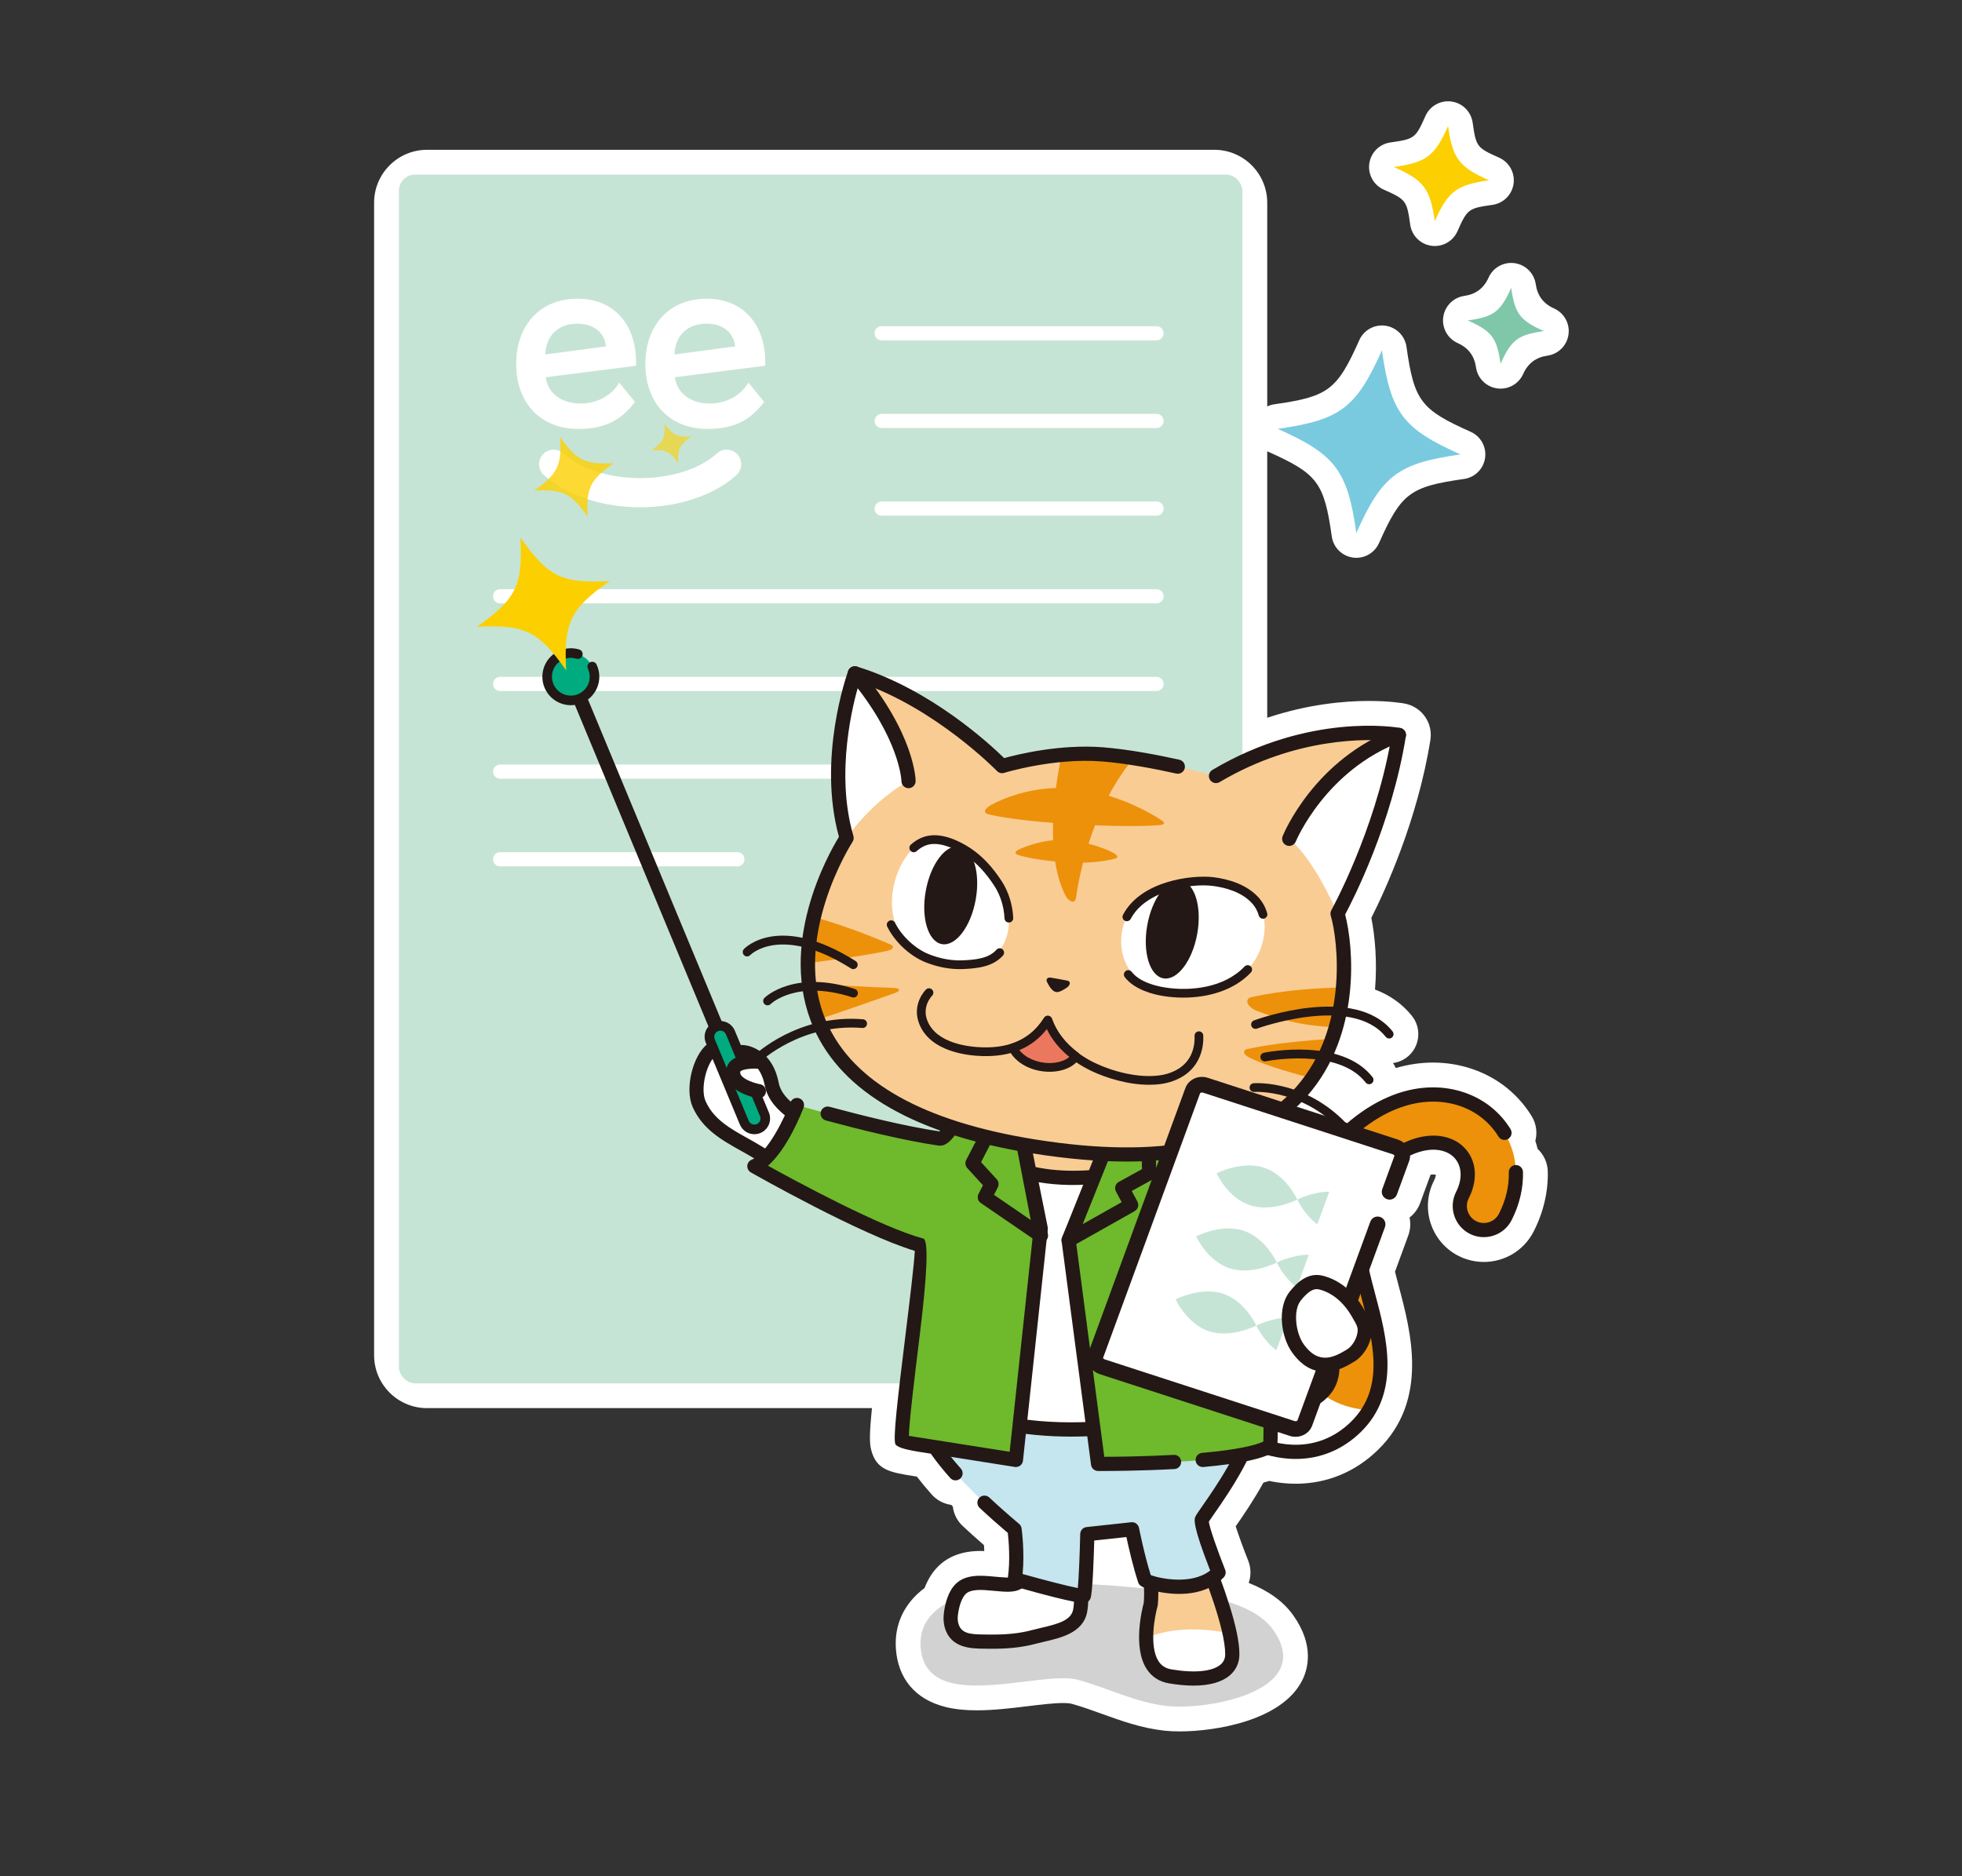
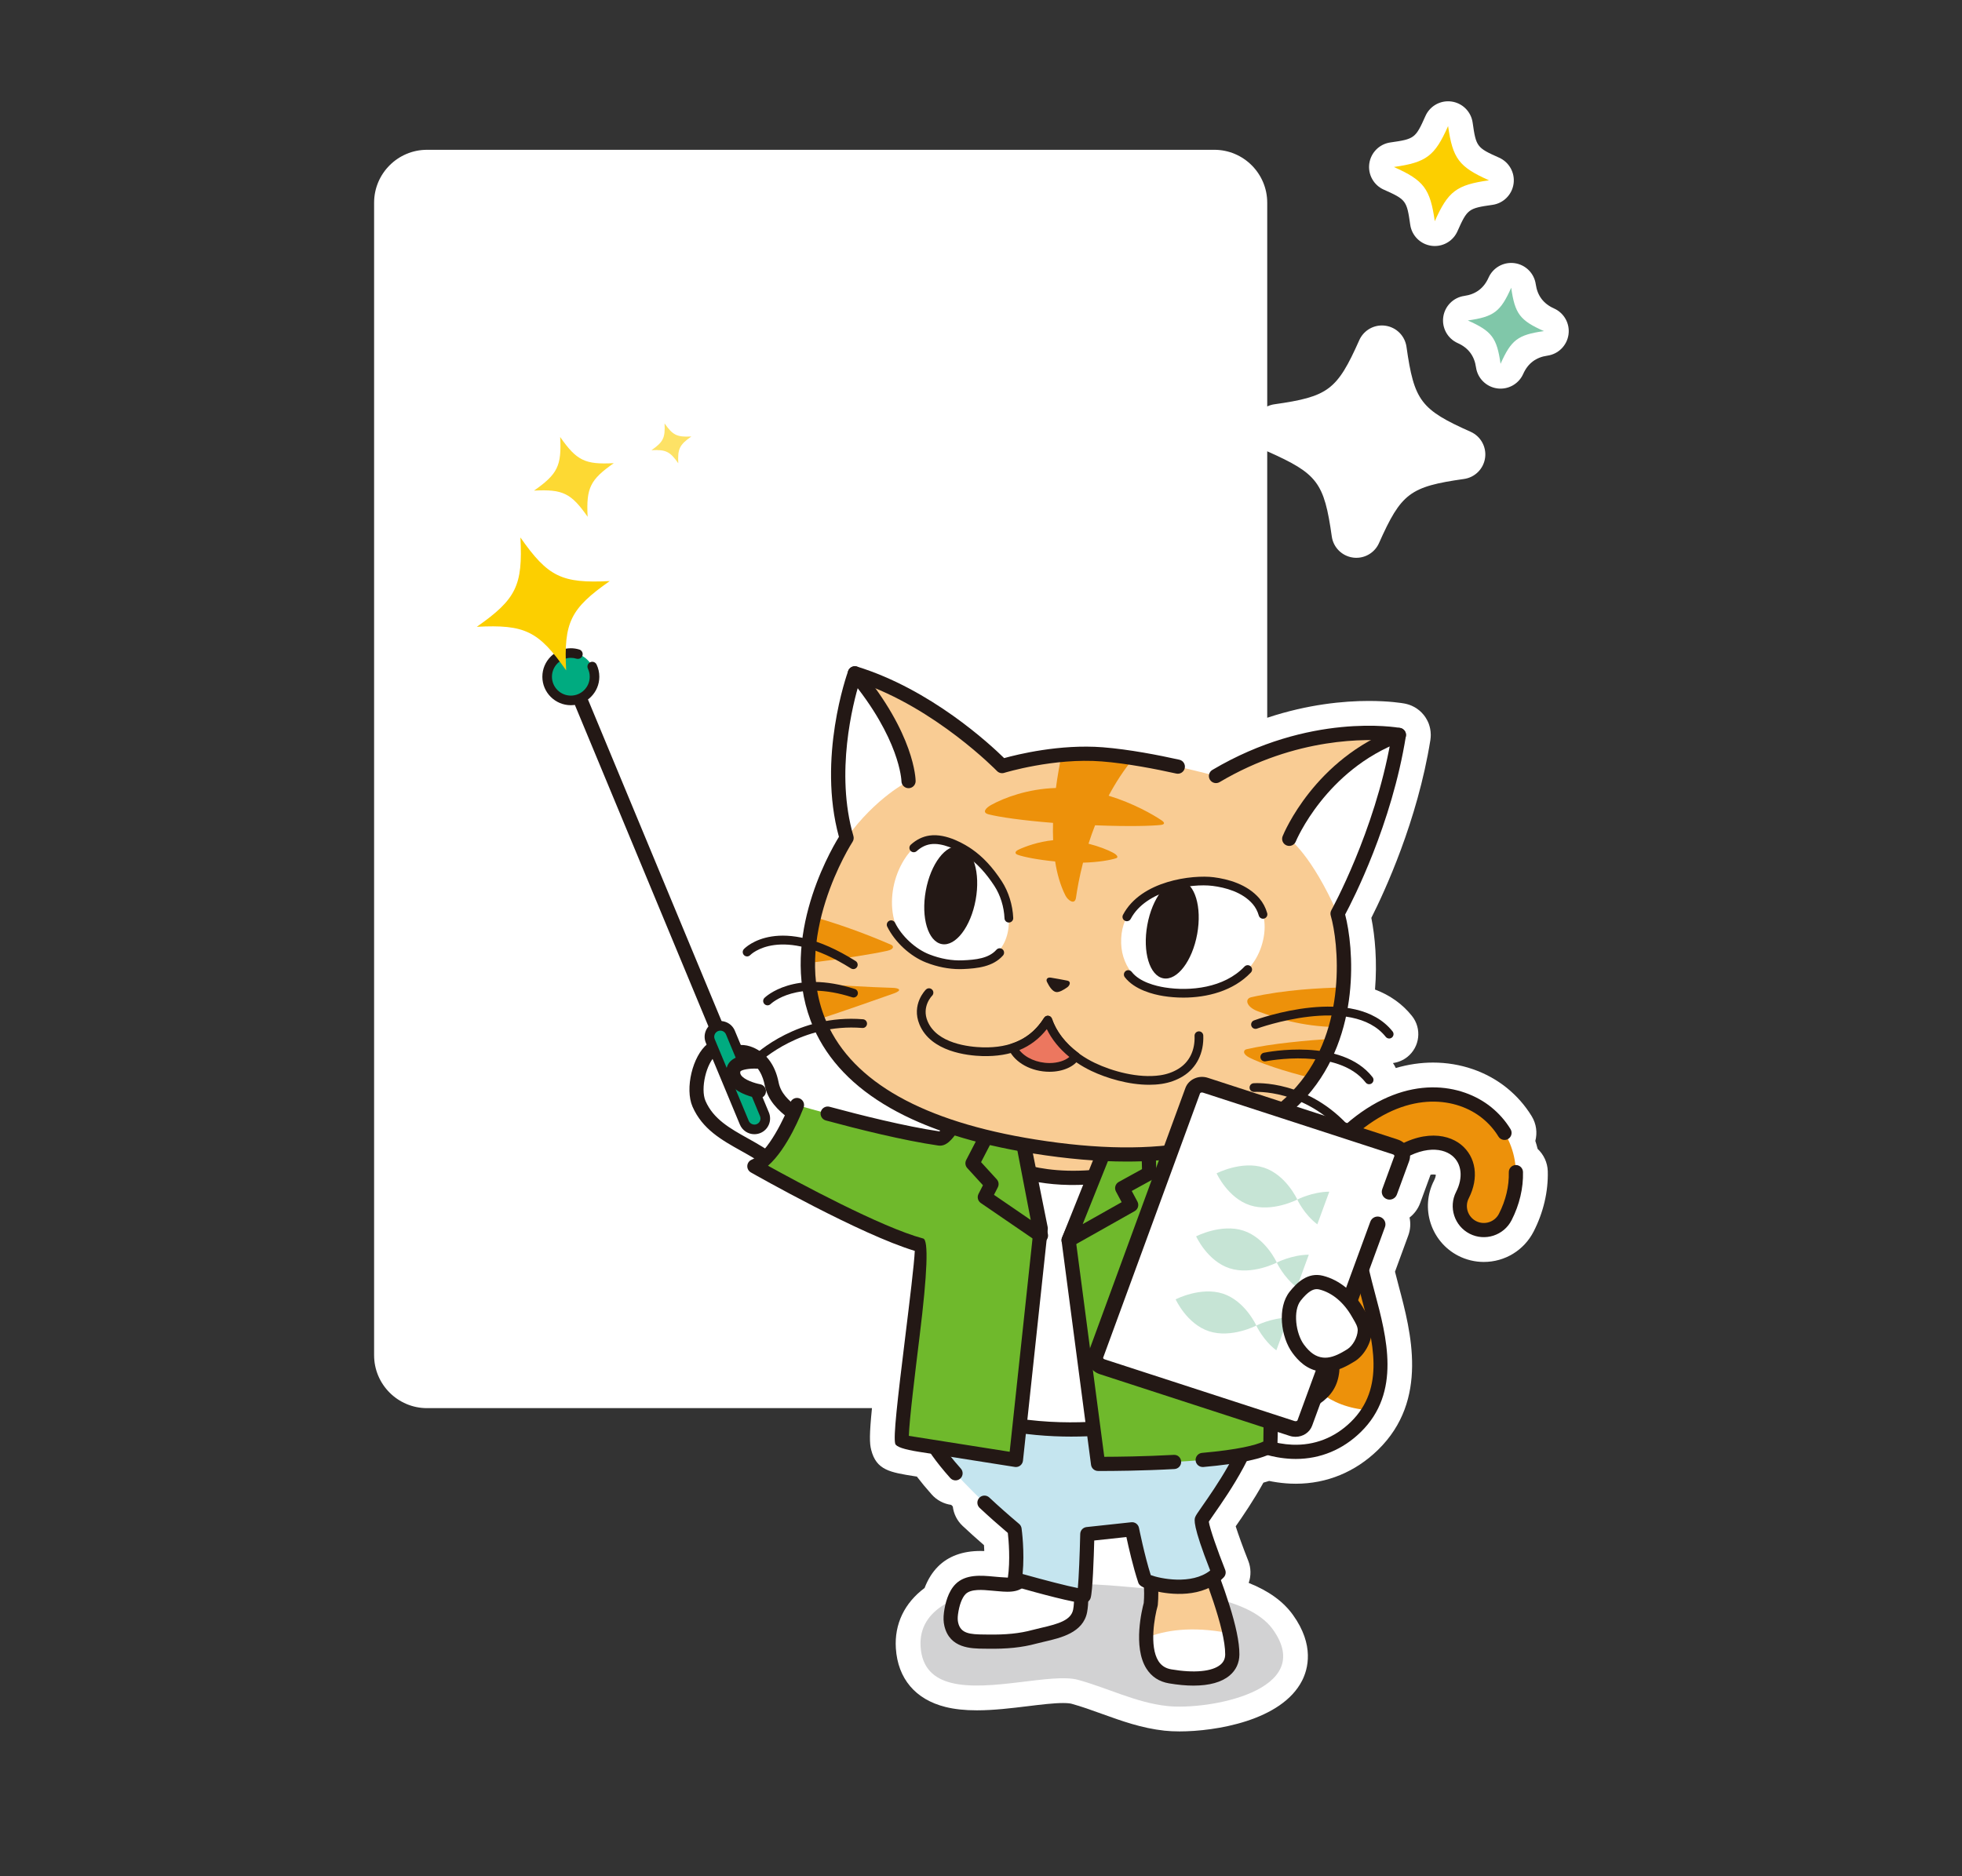
<svg xmlns="http://www.w3.org/2000/svg" width="690" height="660" version="1.1" viewBox="0 0 690 660">
  <rect x="0" y="0" width="690" height="660" fill="#333333" stroke="none" />
  <defs>
    <style>
      .st0 {
        stroke-width: 3.146px;
      }

      .st0, .st1, .st2, .st3, .st4, .st5, .st6, .st7, .st8, .st9, .st10 {
        stroke-linecap: round;
        stroke-linejoin: round;
      }

      .st0, .st1, .st11, .st3, .st4, .st6, .st9 {
        fill: none;
      }

      .st0, .st2, .st3, .st4, .st5, .st6, .st7, .st8, .st9, .st10 {
        stroke: #231815;
      }

      .st12 {
        fill: #231815;
      }

      .st13 {
        fill: #c6e4d5;
      }

      .st14 {
        opacity: .8;
      }

      .st14, .st15, .st16 {
        fill: #fccf00;
      }

      .st17, .st2, .st10 {
        fill: #fff;
      }

      .st18 {
        fill: #ed910a;
      }

      .st1 {
        stroke: #fff;
      }

      .st1, .st4, .st8, .st10 {
        stroke-width: 2.86px;
      }

      .st2, .st6 {
        stroke-width: 2.86px;
      }

      .st3, .st7 {
        stroke-width: 1.936px;
      }

      .st19 {
        fill: #c5e5ef;
      }

      .st20 {
        fill: #f9cc94;
      }

      .st5 {
        stroke-width: 1.76px;
      }

      .st5, .st21 {
        fill: #ec775f;
      }

      .st22 {
        fill: #80c7a9;
      }

      .st15 {
        opacity: .6;
      }

      .st23, .st7 {
        fill: #00ab80;
      }

      .st24 {
        display: none;
      }

      .st25, .st8 {
        fill: #6fb92c;
      }

      .st26 {
        fill: #d2d2d3;
      }

      .st27 {
        fill: #7acadf;
      }

      .st28 {
        clip-path: url(#clippath);
      }

      .st9 {
        stroke-width: 1.76px;
      }
    </style>
    <clipPath id="clippath">
      <rect class="st11" x="755.918" y="158.504" width="226.772" height="342.992" />
    </clipPath>
  </defs>
  <g id="_加工" data-name="加工">
    <g>
      <g>
        <path class="st17" d="M486.647,66.71c7.838,3.49,8.099,3.836,9.303,12.331.546,3.85,3.575,6.874,7.426,7.413.406.057.811.085,1.213.085,3.404,0,6.548-1.996,7.963-5.174,3.49-7.838,3.836-8.099,12.331-9.303,3.85-.546,6.874-3.575,7.413-7.426.539-3.851-1.537-7.594-5.09-9.176-7.838-3.49-8.099-3.835-9.303-12.33-.546-3.85-3.575-6.874-7.426-7.413-.406-.057-.811-.085-1.213-.085-3.404,0-6.548,1.996-7.963,5.174-3.49,7.838-3.836,8.099-12.331,9.303-3.85.546-6.874,3.575-7.413,7.426-.539,3.851,1.537,7.594,5.089,9.176Z" />
        <path class="st17" d="M546.524,108.506q-5.569-2.48-6.425-8.516c-.546-3.85-3.575-6.874-7.426-7.413-.406-.057-.811-.085-1.213-.085-3.404,0-6.548,1.996-7.963,5.174q-2.48,5.569-8.516,6.425c-3.85.546-6.874,3.575-7.413,7.426-.539,3.851,1.537,7.594,5.09,9.176q5.569,2.48,6.425,8.516c.546,3.85,3.575,6.874,7.426,7.413.406.057.811.085,1.213.085,3.404,0,6.548-1.996,7.963-5.174q2.48-5.569,8.516-6.425c3.85-.546,6.874-3.575,7.413-7.426.539-3.851-1.537-7.594-5.089-9.176Z" />
        <path class="st17" d="M539.951,401.337c.743-2.843.377-5.971-1.268-8.671-2.316-3.795-5.268-7.155-8.777-9.992-7.114-5.739-16.322-8.896-25.936-8.897-4.358-0-8.745.649-13.097,1.921-.269-.606-.6-1.193-.995-1.753,1.836-.243,3.593-.982,5.051-2.141,4.43-3.531,5.161-9.996,1.638-14.418-3.33-4.183-7.683-7.294-12.997-9.301.797-9.637.023-18.608-1.294-25.209,4.67-9.245,16.214-34.151,20.768-62.584.043-.272.077-.583.096-.88.025-.306.037-.601.037-.894,0-.381-.021-.754-.059-1.128-.035-.343-.083-.683-.15-1.026-.056-.291-.128-.589-.217-.897-.08-.304-.172-.596-.281-.886-.085-.227-.186-.463-.295-.693-.15-.329-.29-.59-.392-.774-.144-.267-.311-.549-.493-.82-.297-.445-.572-.776-.69-.917-.216-.265-.444-.521-.687-.765-.368-.372-.711-.65-.857-.769-.003-.002-.007-.006-.011-.009-.249-.206-.5-.397-.763-.576-.467-.32-.891-.544-1.073-.64-.229-.125-.508-.264-.796-.388-.52-.225-.958-.359-1.145-.416-.173-.054-.346-.105-.522-.151-.267-.073-.542-.136-.802-.183-.812-.148-5.369-.91-12.538-.91-8.789-0-21.39,1.146-35.746,5.916v-93.745c.052.024.098.059.151.082,17.542,7.811,19.861,10.885,22.556,29.897.546,3.85,3.575,6.874,7.426,7.413.406.057.811.085,1.213.085,3.404,0,6.548-1.996,7.963-5.174,7.811-17.542,10.885-19.861,29.897-22.556,3.85-.546,6.874-3.575,7.413-7.426.539-3.851-1.537-7.594-5.089-9.176-17.542-7.811-19.861-10.885-22.557-29.897-.546-3.85-3.575-6.874-7.426-7.413-.406-.057-.811-.085-1.213-.085-3.404,0-6.548,1.996-7.963,5.174-7.811,17.542-10.885,19.861-29.897,22.557-.877.124-1.702.392-2.474.754v-71.673c0-10.261-8.348-18.609-18.609-18.609H150.175c-10.261,0-18.609,8.348-18.609,18.609v405.424c0,10.261,8.348,18.609,18.609,18.609h156.481c-.938,9.346-.866,12.384-.279,14.665,1.811,7.163,6.634,7.924,15.376,9.305l.695.11c1.551,2.034,3.301,4.145,5.229,6.307,1.786,2.002,4.223,3.286,6.849,3.647.183.187.368.374.553.561.31,2.619,1.52,5.021,3.467,6.845,2.336,2.19,4.852,4.457,7.507,6.762.04.637.075,1.332.099,2.066-.443-.016-.895-.025-1.356-.025-6.265,0-11.282,1.843-14.914,5.478-1.99,1.992-3.571,4.52-4.722,7.544-7.086,5.281-10.651,12.703-10.104,21.22.691,10.67,6.881,17.994,17.429,20.629,3.203.8,6.827,1.189,11.079,1.189,5.924,0,12.278-.774,17.884-1.457,4.683-.571,9.105-1.109,12.403-1.109,1.856,0,2.695.175,2.969.25,3.511.962,6.992,2.218,10.678,3.547,6.89,2.486,14.015,5.056,22.038,5.924,1.593.172,3.369.26,5.279.26,12.606,0,35.866-3.754,43.085-17.823,2.091-4.076,4.457-12.505-3.195-23.163-3.393-4.727-8.507-8.431-15.558-11.252.861-2.491.84-5.264-.168-7.808-1.91-4.805-3.491-9.259-4.406-12.1,2.46-3.531,6.289-9.111,9.747-15.364.704-.192,1.376-.392,2.019-.599.408.086.808.164,1.201.235,2.119.382,4.239.621,6.305.709.63.026,1.242.04,1.853.04,10.941-.002,20.95-4.132,28.947-11.942,17.951-17.534,11.528-41.6,7.277-57.525-.502-1.881-.94-3.576-1.325-5.122l4.661-12.715c.756-2.056.905-4.239.454-6.334,1.666-1.293,2.983-3.044,3.737-5.105l3.651-9.959c.388-.059.717-.079.987-.079.394,0,.675.043.862.089-.013.387-.143,1.096-.63,2.05-4.934,9.657-1.091,21.533,8.567,26.474,2.767,1.41,5.853,2.152,8.935,2.152,7.44,0,14.162-4.107,17.541-10.719,3.432-6.715,5.148-14.036,4.962-21.173-.084-3.096-1.449-5.894-3.57-7.883-.232-.947-.501-1.881-.806-2.802ZM481.085,255.296c.104-0.0.217-.003.32-.003.091,0,.169.003.258.003-.191-.001-.383-.001-.578,0Z" />
      </g>
      <g>
-         <rect class="st13" x="140.287" y="61.416" width="296.652" height="425.201" rx="5.669" ry="5.669" />
        <g>
          <g>
            <path class="st17" d="M223.303,141.393c-4.667,6.171-10.284,9.494-19.856,9.494-13.211,0-21.914-8.94-21.914-22.942,0-12.975,7.911-22.863,21.598-22.863,12.658,0,20.568,8.86,20.568,22.388v1.188l-31.802,4.034c.87,6.013,5.933,9.256,12.262,9.256,5.617,0,10.838-2.61,13.607-7.357l5.537,6.803ZM213.097,121.853c-.474-4.983-4.429-7.989-10.046-7.989-6.487,0-10.918,3.796-11.312,10.838l21.358-2.849Z" />
            <path class="st17" d="M268.731,141.393c-4.667,6.171-10.284,9.494-19.856,9.494-13.211,0-21.914-8.94-21.914-22.942,0-12.975,7.911-22.863,21.598-22.863,12.658,0,20.568,8.86,20.568,22.388v1.188l-31.802,4.034c.87,6.013,5.933,9.256,12.262,9.256,5.617,0,10.838-2.61,13.607-7.357l5.537,6.803ZM258.526,121.853c-.474-4.983-4.429-7.989-10.046-7.989-6.487,0-10.918,3.796-11.312,10.838l21.358-2.849Z" />
            <path class="st17" d="M225.131,178.445c-13.422,0-26.085-4.244-33.873-11.35-2.091-1.907-2.239-5.15-.332-7.243,1.911-2.096,5.157-2.236,7.241-.33,5.952,5.429,16.029,8.67,26.964,8.67s21.013-3.241,26.964-8.67c2.084-1.906,5.334-1.766,7.241.33,1.907,2.093,1.759,5.335-.332,7.243-7.788,7.107-20.451,11.35-33.873,11.35Z" />
          </g>
          <g>
            <path class="st17" d="M406.728,119.724h-96.655c-1.378,0-2.494-1.116-2.494-2.494s1.116-2.494,2.494-2.494h96.655c1.378,0,2.494,1.116,2.494,2.494s-1.116,2.494-2.494,2.494Z" />
            <path class="st17" d="M406.728,150.565h-96.655c-1.378,0-2.494-1.116-2.494-2.494s1.116-2.494,2.494-2.494h96.655c1.378,0,2.494,1.116,2.494,2.494s-1.116,2.494-2.494,2.494Z" />
            <path class="st17" d="M406.728,181.405h-96.655c-1.378,0-2.494-1.116-2.494-2.494s1.116-2.494,2.494-2.494h96.655c1.378,0,2.494,1.116,2.494,2.494s-1.116,2.494-2.494,2.494Z" />
            <path class="st17" d="M406.728,212.247h-230.839c-1.378,0-2.494-1.116-2.494-2.494s1.116-2.494,2.494-2.494h230.839c1.378,0,2.494,1.116,2.494,2.494s-1.116,2.494-2.494,2.494Z" />
            <path class="st17" d="M406.728,243.087h-230.839c-1.378,0-2.494-1.116-2.494-2.494s1.116-2.494,2.494-2.494h230.839c1.378,0,2.494,1.116,2.494,2.494s-1.116,2.494-2.494,2.494Z" />
            <path class="st17" d="M406.728,273.928h-230.839c-1.378,0-2.494-1.116-2.494-2.494s1.116-2.494,2.494-2.494h230.839c1.378,0,2.494,1.116,2.494,2.494s-1.116,2.494-2.494,2.494Z" />
            <path class="st17" d="M259.316,304.768h-83.427c-1.378,0-2.494-1.116-2.494-2.494s1.116-2.494,2.494-2.494h83.427c1.378,0,2.494,1.116,2.494,2.494s-1.116,2.494-2.494,2.494Z" />
          </g>
        </g>
        <path class="st26" d="M334.602,591.99c13.363,3.338,35.374-3.584,44.526-1.077,10.54,2.888,20.357,8.022,31.349,9.211,14.295,1.547,52.705-5.298,37.147-26.97-8.858-12.339-36.377-13.587-50.121-14.865-15.941-1.482-75.49-6.257-73.74,20.974.491,7.583,4.775,11.212,10.84,12.727Z" />
        <g>
-           <path class="st27" d="M513.641,159.854c-21.991,3.117-27.606,7.354-36.64,27.644-3.117-21.991-7.354-27.606-27.644-36.64,21.991-3.117,27.606-7.354,36.64-27.644,3.117,21.991,7.354,27.606,27.644,36.64Z" />
+           <path class="st27" d="M513.641,159.854Z" />
          <path class="st16" d="M523.658,63.426c-11.448,1.623-14.37,3.828-19.073,14.39-1.623-11.448-3.828-14.37-14.39-19.073,11.448-1.623,14.37-3.828,19.073-14.39,1.623,11.448,3.828,14.37,14.39,19.073Z" />
          <path class="st22" d="M542.976,116.472c-9.158,1.298-11.496,3.062-15.259,11.512-1.298-9.158-3.062-11.496-11.512-15.259,9.158-1.298,11.496-3.062,15.259-11.512,1.298,9.158,3.062,11.496,11.512,15.259Z" />
        </g>
        <g>
          <g>
            <path class="st17" d="M449.541,510.145c-20.412-3.693-38.608-24.155-40.756-26.643-3.053-3.537-2.661-8.881.877-11.935,3.535-3.049,8.872-2.661,11.928.869h0c4.995,5.759,20.761,20.84,33.478,21.343,3.867.16,7.019-1.085,9.921-3.921,5.885-5.747,3.738-15.198-.249-30.14-4.996-18.726-11.839-44.374,11.815-63.69,19.088-15.595,36.878-12.236,46.303-4.63,10.702,8.641,13.322,23.388,6.522,36.693-2.128,4.164-7.232,5.802-11.385,3.684-4.162-2.128-5.809-7.225-3.684-11.385,3.109-6.082,2.291-12.292-2.083-15.823-4.497-3.629-13.734-4.611-24.967,4.566-14.169,11.573-11.784,25.181-6.169,46.222,4.209,15.777,8.981,33.659-4.278,46.61-6.211,6.066-13.985,9.083-22.484,8.721-1.604-.068-3.204-.254-4.787-.541Z" />
            <path class="st18" d="M522.857,391.399c-9.424-7.606-27.214-10.965-46.303,4.63-23.654,19.316-16.811,44.964-11.815,63.69,3.987,14.942,6.133,24.392.249,30.14-.097.095-.197.174-.295.265,3.879,2.974,9.284,5.379,16.743,5.951,7.235-12.177,3.258-27.214-.346-40.72-5.615-21.04-8-34.649,6.169-46.222,11.233-9.178,20.47-8.195,24.967-4.566,4.374,3.531,5.192,9.742,2.083,15.823-2.126,4.16-.478,9.257,3.684,11.385,4.153,2.118,9.257.48,11.385-3.684,6.801-13.305,4.181-28.051-6.522-36.693Z" />
            <path class="st12" d="M455.702,513.21c-.492,0-.985-.012-1.48-.032-1.673-.072-3.396-.266-5.124-.577-21.285-3.853-40.123-25.061-42.201-27.468-3.947-4.573-3.437-11.506,1.134-15.453,4.57-3.941,11.496-3.436,15.444,1.124,4.48,5.164,19.919,20.017,31.69,20.484,3.18.116,5.672-.86,8.081-3.212,4.89-4.778,2.838-13.644-.916-27.715-5.173-19.382-12.257-45.928,12.647-66.264,20.242-16.538,39.287-12.836,49.447-4.64,2.727,2.204,5.02,4.81,6.812,7.747.717,1.177.346,2.712-.83,3.429-1.174.715-2.712.346-3.429-.83-1.492-2.448-3.407-4.623-5.687-6.464-8.704-7.023-25.23-10.026-43.159,4.621-22.409,18.299-16.073,42.04-10.981,61.115,4.219,15.817,6.456,25.853-.419,32.568-3.379,3.303-7.219,4.808-11.768,4.63-16.383-.649-35.071-21.986-35.257-22.203-2.155-2.483-5.924-2.761-8.416-.613-2.489,2.15-2.766,5.926-.617,8.416,1.959,2.269,19.714,22.273,39.313,25.819,1.504.273,3.001.441,4.447.502,7.83.329,14.931-2.437,20.637-8.014,12.216-11.932,7.84-28.326,3.609-44.181-5.701-21.366-8.293-36.305,7.002-48.797,12.388-10.121,22.891-8.791,28.11-4.577,5.333,4.304,6.406,11.724,2.739,18.9-1.497,2.93-.33,6.532,2.599,8.029,2.93,1.494,6.532.329,8.028-2.599,2.393-4.681,3.591-9.723,3.465-14.577-.036-1.376,1.053-2.523,2.429-2.558,1.318-.051,2.521,1.049,2.558,2.429.148,5.684-1.238,11.555-4.01,16.977-2.747,5.376-9.356,7.515-14.739,4.773-5.381-2.753-7.52-9.365-4.773-14.742,2.548-4.987,1.988-9.992-1.429-12.749-3.768-3.039-11.744-3.674-21.823,4.558-12.569,10.266-11.187,21.719-5.337,43.648,4.17,15.623,9.358,35.066-4.945,49.037-6.355,6.207-14.231,9.459-22.853,9.46Z" />
          </g>
          <g>
            <path class="st20" d="M259.443,370.144c1.232-.146,2.446-.077,3.566.291,4.846,1.593,7.436,5.988,8.363,10.778.859,4.438,3.903,7.454,7.434,10.142,4.408,3.356,9.573,6.051,14.975,7.359,16.694,4.042,28.996,2.108,47.353,2.943l.975,38.36c-.12.056-6.945-2.288-7.685-2.422-3.721-.674-7.414-1.501-11.068-2.478-7.046-1.884-13.944-4.322-20.613-7.276-11.199-4.961-21.757-11.378-31.288-19.074-8.779-7.089-20.922-9.634-25.628-20.496-2.263-5.224.024-15.513,4.545-19.108,2.127-1.691,6.062,1.338,9.071.982Z" />
            <path class="st17" d="M277.955,390.684c-3.158-2.524-5.796-5.395-6.584-9.47-.927-4.79-3.517-9.185-8.363-10.778-1.12-.368-2.334-.437-3.566-.291-3.01.357-6.944-2.673-9.071-.982-4.522,3.595-6.809,13.884-4.545,19.108,4.076,9.409,13.729,12.581,21.946,17.867,6.433-3.843,9.091-10.525,10.183-15.453Z" />
            <path class="st12" d="M342.263,442.541c-.606,0-1.598-.325-4.342-1.226-1.426-.468-3.579-1.177-3.996-1.274-3.71-.671-7.5-1.521-11.215-2.512-7.13-1.908-14.187-4.398-20.978-7.406-11.47-5.083-22.184-11.615-31.845-19.416-2.819-2.276-6.137-4.131-9.346-5.922-6.667-3.725-13.562-7.576-17.004-15.521-2.741-6.33.024-17.871,5.284-22.053,2.262-1.797,5.018-.913,7.232-.206,1.1.353,2.345.748,3.097.664,1.674-.198,3.231-.065,4.638.399,5.219,1.715,8.782,6.215,10.034,12.673.734,3.8,3.555,6.394,6.495,8.632,4.432,3.373,9.29,5.766,14.051,6.919,11.101,2.688,20.218,2.671,30.776,2.635,5.025-.014,10.218-.026,16.105.24,1.306.06,2.345,1.121,2.38,2.429l.974,38.361c.026.988-.537,1.898-1.431,2.32-.344.162-.566.266-.908.266ZM252.034,371.133c-.072,0-.133.007-.181.02-3.463,2.77-5.599,11.835-3.739,16.127,2.77,6.394,8.643,9.675,14.86,13.148,3.39,1.894,6.897,3.853,10.046,6.398,9.321,7.527,19.661,13.831,30.731,18.735,6.554,2.902,13.366,5.308,20.246,7.147,3.584.957,7.241,1.777,10.869,2.434.479.087,1.467.4,4.611,1.432.015.005.032.01.048.015l-.826-32.532c-4.841-.165-9.261-.155-13.543-.143-10.893.024-20.275.053-31.965-2.776-5.423-1.313-10.922-4.01-15.897-7.798-3.546-2.7-7.316-6.197-8.372-11.652-.516-2.666-2.073-7.363-6.692-8.883-.712-.232-1.55-.293-2.494-.184h-.002c-1.826.215-3.62-.359-5.205-.867-.748-.238-1.942-.622-2.495-.622ZM259.442,370.145h.017-.017Z" />
          </g>
          <g>
            <g>
              <path class="st12" d="M265.303,395.948c-.979,0-1.906-.579-2.305-1.538l-64.547-155.401c-.53-1.272.073-2.732,1.346-3.26,1.276-.537,2.73.073,3.26,1.346l64.547,155.401c.53,1.272-.073,2.732-1.346,3.26-.313.131-.637.192-.956.192Z" />
              <g>
                <path class="st23" d="M265.303,397.291c-1.504,0-2.93-.89-3.544-2.365l-11.97-28.757c-.815-1.956.111-4.203,2.068-5.018,1.954-.817,4.202.112,5.017,2.069l11.97,28.757c.815,1.956-.111,4.203-2.068,5.018-.482.2-.982.296-1.473.296Z" />
                <path class="st12" d="M265.303,398.979c-2.238,0-4.241-1.335-5.103-3.403l-11.969-28.757c-.567-1.361-.571-2.862-.009-4.226.562-1.366,1.623-2.431,2.986-2.998,1.356-.571,2.855-.572,4.221-.012,1.368.564,2.434,1.625,3.003,2.989l11.969,28.757c1.172,2.81-.162,6.052-2.974,7.225-.685.283-1.397.424-2.124.424ZM253.331,362.545c-.278,0-.557.055-.821.165-.535.223-.947.637-1.165,1.168-.218.53-.218,1.112.003,1.64l11.969,28.759c.446,1.065,1.724,1.61,2.814,1.158.526-.22.939-.634,1.157-1.165.218-.53.218-1.114-.003-1.642l-11.969-28.759c-.221-.531-.637-.944-1.168-1.163-.264-.107-.54-.162-.816-.162Z" />
              </g>
            </g>
            <circle class="st23" cx="200.755" cy="238.051" r="8.33" />
            <path class="st12" d="M200.754,248.069c-5.524,0-10.017-4.493-10.017-10.017s4.493-10.019,10.017-10.019c1.015,0,2.017.152,2.979.45.891.278,1.388,1.223,1.112,2.114-.279.889-1.22,1.387-2.114,1.112-.637-.199-1.303-.3-1.978-.3-3.662,0-6.641,2.981-6.641,6.643s2.979,6.641,6.641,6.641,6.643-2.979,6.643-6.641c0-.998-.215-1.955-.639-2.846-.4-.843-.043-1.85.799-2.25.848-.405,1.85-.043,2.25.799.64,1.347.966,2.793.966,4.297,0,5.524-4.495,10.017-10.019,10.017Z" />
          </g>
          <path class="st17" d="M258.01,376.145c-1.626,5.867,8.362,5.46,8.362,5.46v-8.175s-7.487-.443-8.362,2.715Z" />
          <path class="st12" d="M266.891,386.348c-.143,0-.288-.014-.434-.039-.761-.133-7.52-1.422-10.092-5.495-1.017-1.611-1.279-3.456-.758-5.335,1.312-4.734,8.687-4.676,10.913-4.539,1.375.082,2.422,1.26,2.342,2.633-.077,1.327-1.177,2.351-2.49,2.351-.046,0-.094-.002-.143-.003-2.468-.152-5.362.344-5.853.976-.109.443-.061.83.204,1.25,1.095,1.741,5.015,2.942,6.742,3.25,1.354.242,2.259,1.536,2.02,2.891-.215,1.209-1.266,2.061-2.451,2.061Z" />
          <path class="st20" d="M422.372,544.528c-2.227-5.605-2.618-12.277,2.408-18.739 0-0,34.911-36.65,10.67-77.756-15.837-26.855-26.63-61.8-26.646-66.427l-70.991,10.783s-13.243,36.824-16.34,78.479c-3.097,41.654,25.892,55.424,31.926,60.956,6.034,5.532,7.141,17.364,5.954,22.716-.827,3.73-5.371,2.905-8.76,2.651-3.85-.289-9.666-1.319-12.774,1.795-2.06,2.063-3.007,5.763-3.379,8.569-.171,1.286-.187,2.595.114,3.857,1.543,6.47,7.968,5.98,12.681,6.059,5.597.094,11.135-.229,16.528-1.693,5.824-1.581,14.816-2.437,16.101-9.113,1.305-6.777-1.332-19.863,1.132-28.762,0,0,10.967.398,17.672-1.313,3.829,8.418,6.962,17.318,6.032,27.721,0,0-6.606,23.098,6.815,25.378,13.422,2.28,21.809-.672,21.86-7.707.068-9.337-7.097-27.619-11.004-37.453Z" />
          <path class="st17" d="M403.393,576.018c-.695,5.326.035,12.296,8.123,13.67,13.422,2.28,21.809-.672,21.86-7.707.018-2.42-.435-4.93-1.174-7.492-13.461-2.628-22.818-.877-28.809,1.529Z" />
          <path class="st17" d="M359.353,554.539c-.827,3.73-5.371,2.905-8.76,2.651-3.85-.289-9.666-1.319-12.774,1.795-2.06,2.063-3.007,5.763-3.379,8.569-.171,1.286-.187,2.595.114,3.857,1.543,6.47,7.968,5.98,12.681,6.059,5.597.094,11.135-.229,16.528-1.693,5.824-1.581,14.816-2.437,16.101-9.113.412-2.142.43-4.917.341-7.988-7.28-1.386-14.41-3.717-20.551-6.141-.072.732-.169,1.413-.3,2.004Z" />
          <path class="st12" d="M419.759,592.946c-2.618,0-5.514-.264-8.66-.799-3.463-.589-6.134-2.342-7.941-5.214-4.819-7.651-1.473-21.031-.923-23.066.766-9.174-1.843-17.149-5.02-24.414-4.987.916-11.101.993-14.24.981-.818,4.446-.598,9.903-.402,14.79.181,4.488.353,8.728-.261,11.911-1.385,7.195-9.241,9.011-14.977,10.337-1.024.237-2.012.463-2.919.71-4.96,1.349-10.273,1.903-17.224,1.78l-1.085-.01c-4.526-.034-12.1-.089-13.979-7.963-.342-1.441-.395-2.998-.162-4.764.414-3.11,1.458-7.37,4.088-10.004,3.546-3.55,9.143-3.03,13.235-2.65.521.049,1.02.095,1.49.131l1.082.09c3.708.33,4.848.152,5.057-.794,1.349-6.089,1.916-19.256-2.788-23.567-.683-.627-1.686-1.446-2.921-2.458-10.182-8.346-34.031-27.892-32.225-57.261,2.558-41.581,16.355-78.83,16.495-79.201.317-.847,1.066-1.455,1.961-1.591l70.989-10.784c.717-.107,1.446.1,1.996.572.552.472.87,1.16.872,1.886.015,4.005,10.544,38.451,26.301,65.169,15.577,26.413,7.997,50.95-1.104,66.883-.07.123-6.115,10.269-9.849,13.594l.102.078c-3.746,4.815-4.437,10.295-2.058,16.285h0c5.565,14.005,11.244,29.517,11.181,38.391-.022,2.971-1.214,5.531-3.448,7.401-2.81,2.356-7.115,3.548-12.664,3.548ZM398.668,534.093c.959,0,1.858.557,2.271,1.463,3.836,8.431,7.246,17.778,6.246,28.975-.015.157-.044.312-.087.463-1.027,3.609-2.979,14.114.284,19.287,1.032,1.639,2.523,2.603,4.551,2.947,8.092,1.378,14.39.773,17.285-1.652,1.109-.93,1.652-2.112,1.664-3.614.065-9.097-7.57-28.309-10.83-36.512h0c-3.035-7.643-2.083-14.97,2.756-21.191.053-.068.109-.133.169-.194.47-.497,33.268-35.855,10.324-74.764-14.003-23.744-24.432-54.574-26.584-64.856l-67.06,10.188c-2.465,7.018-13.46,40.023-15.694,76.389-1.651,26.821,20.815,45.233,30.408,53.096,1.323,1.085,2.397,1.967,3.129,2.638,7.166,6.568,5.454,23.063,4.289,28.325-1.221,5.493-7.166,4.97-10.37,4.682l-1.012-.085c-.499-.037-1.029-.085-1.581-.138-3.274-.301-7.352-.683-9.244,1.209-1.245,1.247-2.243,3.914-2.671,7.135-.153,1.15-.131,2.116.068,2.952.904,3.795,4.066,4.091,9.162,4.129l1.133.012c6.461.118,11.344-.387,15.832-1.606.966-.262,2.017-.506,3.105-.758,6.106-1.41,10.486-2.698,11.201-6.42.504-2.616.344-6.575.175-10.767-.24-5.963-.511-12.72,1.003-18.19.308-1.112,1.262-1.877,2.494-1.826.102.002,10.69.365,16.965-1.238.206-.053.412-.078.617-.078Z" />
          <path class="st19" d="M329.586,500.525l111.823-4.727c.099,14.459-18.019,36.84-18.746,38.76s5.893,18.586,5.893,18.586c-8.691,8.996-25.685,3.356-25.923,2.642-2.411-7.256-4.518-17.826-4.518-17.826l-15.728,1.692s-.444,19.163-1.216,21.72c-2.405.358-24.274-5.871-24.274-5.871,1.207-8.273-.106-17.537-.106-17.537-31.051-26.163-31.64-36.699-31.64-36.699l4.434-.74Z" />
          <path class="st12" d="M381.104,563.865c-3.243,0-15.182-3.201-24.889-5.965-1.203-.342-1.966-1.521-1.785-2.759.925-6.335.286-13.414.005-15.902-3.56-3.02-6.895-5.985-9.924-8.825-1.005-.942-1.056-2.519-.114-3.524.942-1.007,2.523-1.056,3.524-.114,3.177,2.976,6.703,6.1,10.479,9.281.468.395.775.95.862,1.557.051.361,1.138,8.203.368,16.069,7.665,2.15,15.708,4.231,19.425,4.948.341-3.778.673-11.785.84-19.036.029-1.252.981-2.288,2.226-2.422l15.728-1.693c1.289-.148,2.46.727,2.713,1.993.02.099,1.928,9.624,4.137,16.595,3.146,1.209,14.339,3.584,20.905-1.61-6.297-16.081-5.583-17.965-5.273-18.784.242-.639.748-1.378,2.47-3.844,4.471-6.406,14.478-20.746,15.936-31.423l-108.892,4.604-1.441.24c1.068,2.356,3.594,6.72,9.506,13.347.916,1.029.826,2.606-.201,3.522-1.032.918-2.606.826-3.522-.201-10.653-11.945-11.468-17.52-11.525-18.515-.072-1.271.826-2.391,2.08-2.599l4.434-.739c.1-.017.203-.027.305-.032l111.823-4.728c.678-.041,1.335.218,1.826.685.489.467.77,1.114.773,1.79.085,12.404-11.896,29.573-17.013,36.904-.702,1.007-1.424,2.042-1.77,2.582.266,2.202,3.107,10.295,5.754,16.955.361.911.157,1.95-.525,2.654-7.365,7.626-19.174,5.936-23.911,4.856-5.544-1.264-5.909-2.363-6.173-3.163-1.782-5.357-3.373-12.354-4.131-15.887l-11.308,1.218c-.16,6.004-.56,17.858-1.267,20.195-.279.923-1.066,1.603-2.022,1.744-.119.019-.264.027-.434.027ZM404.999,554.993c0,.002,0,.003.002.005-.002-.002-.002-.003-.002-.005Z" />
          <g>
            <path class="st17" d="M351.103,408.439s13.841,9.508,42.531,4.394l9.66,7.14-.577,80.304s-24.077,5.767-51.614,0v-91.838Z" />
            <path class="st12" d="M376.813,505.353c-7.8,0-16.788-.659-26.221-2.635-1.155-.242-1.983-1.26-1.983-2.441v-91.838c0-.927.513-1.777,1.332-2.208.816-.431,1.8-.373,2.565.145.136.092,13.538,8.84,40.689,3.999.668-.119,1.369.043,1.92.45l9.66,7.14c.642.475,1.019,1.226,1.012,2.025l-.576,80.303c-.009,1.148-.797,2.141-1.913,2.408-.664.158-11.325,2.65-26.485,2.65ZM353.597,498.231c21.484,4.09,40.682,1.143,46.64.012l.552-77.019-7.781-5.752c-20.372,3.425-33.389-.337-39.411-2.938v85.698Z" />
          </g>
          <path class="st25" d="M366.005,432.121l-7.554-37.596-18.759-2.319c-3.642.467-6.511,8.703-9.375,8.288-19.875-2.88-50.035-11.788-50.035-11.788,0,0-6.832,18.133-14.98,21.545,0,0,40.293,22.913,58.742,27.836,1.548.447-8.018,64.492-6.795,69.152.001.006,40.035,6.318,40.035,6.318l8.721-81.436Z" />
          <path class="st12" d="M357.283,516.051c-.129,0-.259-.01-.388-.031l-33.78-5.328q-7.885-1.245-8.287-2.85c-.668-2.548.661-14.25,3.64-38.49,1.378-11.225,3.056-24.874,3.245-29.336-19.07-5.723-56.034-26.683-57.644-27.597-.826-.47-1.313-1.369-1.257-2.318.058-.949.649-1.783,1.526-2.151,5.859-2.453,11.813-15.359,13.611-20.125.485-1.288,1.932-1.935,3.214-1.453,1.288.485,1.938,1.925,1.453,3.212-.627,1.668-5.59,14.422-12.525,20.486,10.215,5.655,39.832,21.666,54.597,25.606q2.843.821-1.271,34.284c-1.562,12.726-3.637,29.6-3.792,35.129,5.9.933,23.749,3.749,35.456,5.595l8.402-78.448-7.125-35.458-16.536-2.044c-.838.368-2.325,2.374-3.151,3.49-1.879,2.535-3.829,5.171-6.711,4.737-12.266-1.777-28.267-5.778-39.531-8.822-1.33-.359-2.117-1.729-1.758-3.059.361-1.332,1.732-2.112,3.059-1.758,11.039,2.984,26.662,6.895,38.643,8.658.574-.412,1.635-1.843,2.289-2.727,1.79-2.415,3.819-5.153,6.711-5.522.208-.027.416-.029.623-.002l18.759,2.318c1.065.131,1.926.93,2.139,1.984l7.554,37.597c.049.249.061.504.034.756l-8.723,81.436c-.073.68-.421,1.298-.962,1.714-.439.336-.973.514-1.518.514Z" />
          <path class="st25" d="M386.169,514.946s50.045.368,60.58-6.347c0,0,2.56-64.824-15.018-107.415l-8.269-11.277-28.66,2.811-18.986,43.546,10.353,78.682Z" />
          <path class="st12" d="M387.447,517.443c-.816,0-1.272-.003-1.296-.003-1.245-.009-2.291-.933-2.454-2.168l-10.353-78.682c-.06-.45.005-.906.187-1.322l18.985-43.547c.361-.83,1.143-1.398,2.042-1.485l28.66-2.81c.894-.092,1.734.298,2.255,1.007l8.27,11.278c.119.162.218.337.295.523,17.583,42.605,15.309,105.797,15.204,108.466-.032.816-.462,1.565-1.151,2.005-3.832,2.443-11.979,4.188-24.906,5.34-1.359.099-2.584-.891-2.707-2.264-.121-1.373.893-2.584,2.264-2.707,12.804-1.14,18.783-2.701,21.557-3.981.232-9.649.872-66.528-14.758-104.678l-7.249-9.886-25.788,2.528-18.123,41.57,9.976,75.828c4.216-.01,14.017-.102,24.403-.675,1.444-.112,2.552.978,2.628,2.352.077,1.376-.978,2.553-2.352,2.628-11.336.625-21.978.683-25.589.683Z" />
          <g>
            <polygon class="st25" points="358.418 394.767 366.09 434.647 346.345 421.126 348.694 416.524 342.009 409.201 352.261 389.4 358.418 394.767" />
            <path class="st12" d="M366.09,437.14c-.492,0-.985-.145-1.409-.436l-19.745-13.521c-1.036-.709-1.383-2.075-.812-3.192l1.562-3.061-5.519-6.047c-.705-.772-.853-1.901-.373-2.828l10.252-19.801c.351-.68.996-1.16,1.748-1.305.755-.138,1.528.07,2.105.571l6.158,5.367c.421.366.705.862.811,1.409l7.672,39.878c.191.993-.237,2.003-1.082,2.558-.416.273-.893.407-1.368.407ZM349.565,420.306l12.93,8.856-6.364-33.079-3.115-2.715-7.992,15.437,5.512,6.038c.702.766.853,1.889.38,2.816l-1.351,2.647Z" />
          </g>
          <g>
            <polygon class="st25" points="375.816 436.264 397.815 423.865 394.658 417.946 404.155 412.72 403.525 388.647 392.957 393.453 375.816 436.264" />
            <path class="st12" d="M375.816,438.758c-.591,0-1.177-.21-1.644-.617-.795-.698-1.065-1.821-.671-2.804l17.141-42.811c.238-.596.698-1.078,1.283-1.344l10.567-4.805c.761-.347,1.644-.288,2.356.157.709.443,1.148,1.213,1.17,2.049l.63,24.073c.024.932-.474,1.8-1.291,2.25l-7.341,4.039,2,3.747c.637,1.196.204,2.681-.976,3.347l-21.998,12.398c-.383.215-.804.32-1.225.32ZM394.9,395.31l-14.134,35.301,13.702-7.721-2.012-3.769c-.642-1.204-.198-2.701.998-3.359l8.167-4.493-.492-18.791-6.229,2.833Z" />
          </g>
          <g>
            <path class="st20" d="M297.738,294.767s-58.19,88.678,65.959,108.521c120.051,19.188,111.396-65.801,106.696-81.898,0,0,16.155-29.008,21.575-62.868,0,0-30.57-5.549-64.328,14.456,0,0-22.457-6.254-39.994-7.623-17.537-1.369-35.231,4.13-35.231,4.13,0,0-22.909-23.759-51.788-32.63,0,0-10.948,30.316-2.89,57.912Z" />
            <g>
              <path class="st17" d="M491.969,258.521c-28.042,10.517-38.576,36.553-38.576,36.553,0,0,7.845,5.577,17.001,26.316,0,0,16.155-29.008,21.575-62.868Z" />
              <path class="st17" d="M319.517,274.765s-.106-15.368-18.889-37.91c0,0-10.948,30.316-2.89,57.912,10.254-14.315,21.779-20.002,21.779-20.002Z" />
            </g>
            <path class="st12" d="M453.391,297.568c-.312,0-.629-.06-.935-.184-1.276-.518-1.891-1.969-1.375-3.245.446-1.105,11.274-27.175,40.013-37.953,1.284-.48,2.725.169,3.211,1.46.484,1.289-.17,2.727-1.46,3.211-26.63,9.988-37.04,34.906-37.141,35.157-.395.967-1.329,1.555-2.313,1.555Z" />
            <path class="st12" d="M319.517,277.259c-1.366,0-2.478-1.1-2.494-2.466-.007-.254-.521-14.993-18.311-36.342-.881-1.058-.738-2.63.32-3.512,1.056-.882,2.63-.738,3.512.32,19.133,22.964,19.46,38.826,19.466,39.49.01,1.378-1.099,2.5-2.477,2.511h-.017Z" />
            <g>
              <path class="st18" d="M371.352,277.185c-9.945.304-18.217,3.448-22.783,5.974-1.694.937-3.464,2.643-.888,3.303,3.727.955,11.916,2.151,22.653,2.998-.057,2.033-.052,4.074.032,6.097-5.22.515-9.862,2.238-12.123,3.304-1.353.638-1.483,1.414-.294,1.838,2.199.785,7.16,1.757,13.127,2.334.672,4.322,1.819,8.404,3.614,11.969.905,1.797,3.337,3.429,3.713.796.421-2.942,1.175-7.258,2.482-12.341,5.656-.139,9.888-.978,11.647-1.562.86-.285.451-1.117-1.13-1.964-1.743-.933-4.842-2.184-8.587-3.146.674-2.097,1.434-4.263,2.299-6.473,12.551.492,19.821.208,22.969-.105,1.624-.162,1.646-.815.438-1.63-2.992-2.017-9.812-5.972-18.627-8.674,2.413-4.521,5.3-9.01,8.757-13.212-3.718-.583-7.461-1.059-11.003-1.336-4.88-.381-9.77-.229-14.29.187-.713,3.391-1.439,7.366-2.005,11.643Z" />
              <path class="st18" d="M313.437,332.354c-10.529-4.578-19.711-7.625-26.276-9.53-1.072,4.954-1.8,10.297-1.872,15.798,10.326-1.236,21.475-2.985,26.693-4.146,2.578-.574,2.33-1.742,1.456-2.122Z" />
              <path class="st18" d="M313.979,347.489c-8.634-.235-19.894-.953-28.381-1.56.419,4.17,1.278,8.372,2.708,12.512,10.113-3.369,19.996-6.84,26.01-8.976,3.276-1.164,1.719-1.92-.338-1.976Z" />
              <path class="st18" d="M442.38,355.741c6.491,2.394,15.231,5.295,27.435,5.551,1.423-4.729,2.238-9.446,2.635-13.928-7.868.134-20.885.794-32.43,3.432-2.375.543-1.742,3.432,2.36,4.945Z" />
              <path class="st18" d="M438.319,369.105c-1.001.236-1.498,1.633,1.1,2.945,3.753,1.896,12.144,4.794,21.494,7.068,3.284-4.371,5.725-9.019,7.51-13.721-8.089.531-21.397,1.657-30.104,3.708Z" />
            </g>
            <g>
              <path class="st12" d="M404.112,381.588c-7.307.002-14.981-2.344-20.27-4.854-7.198-3.417-12.778-8.682-15.696-14.713-5.175,6.641-12.601,9.724-22.625,9.472-5.331-.148-18.164-1.523-22.153-11.102-2.933-7.047,2.053-12.087,2.267-12.298.6-.594,1.574-.593,2.17.014.594.601.589,1.569-.009,2.165-.155.157-3.72,3.838-1.594,8.941,3.299,7.924,14.669,9.082,19.404,9.212,9.917.255,17.025-3.127,21.591-10.395.313-.504.894-.782,1.478-.709.588.07,1.083.47,1.274,1.031,2.162,6.36,7.706,12.051,15.207,15.611,5.957,2.828,15.093,5.435,22.888,4.284,2.347-.347,4.493-1.111,6.377-2.272,3.86-2.373,5.878-6.486,5.684-11.584-.032-.847.627-1.559,1.475-1.591.019-.002.039-.002.06-.002.819,0,1.501.649,1.531,1.477.237,6.161-2.366,11.38-7.14,14.315-2.242,1.38-4.778,2.286-7.539,2.693-1.429.213-2.899.308-4.381.308Z" />
              <g>
                <path class="st21" d="M368.498,358.843c-3.204,5.098-7.391,8.169-12.301,9.758,1.819,3.817,6.885,6.87,12.901,6.88,4.145.007,7.787-1.556,9.155-3.925-4.367-3.266-8.001-7.549-9.755-12.713Z" />
                <path class="st12" d="M369.126,377.014h-.029c-6.34-.009-12.082-3.126-14.286-7.755-.189-.399-.198-.86-.024-1.267.175-.405.518-.717.939-.852,4.853-1.57,8.607-4.551,11.472-9.113.315-.502.893-.777,1.478-.709.588.068,1.083.47,1.274,1.031,1.514,4.456,4.705,8.598,9.223,11.976.622.467.799,1.325.409,1.998-1.647,2.851-5.75,4.691-10.457,4.691ZM358.49,369.392c2.143,2.736,6.243,4.546,10.61,4.553h.024c2.839,0,5.473-.843,6.951-2.146-3.5-2.867-6.195-6.193-7.931-9.784-2.615,3.337-5.848,5.808-9.654,7.377Z" />
              </g>
            </g>
            <path class="st12" d="M369.54,343.9c1.697.272,4.079.707,5.839,1.06,1.379.277.872,1.701-.04,2.343-1.243.875-2.796,1.805-3.875,1.671-1.393-.173-2.53-2.08-3.263-3.573-.437-.89.131-1.695,1.338-1.501Z" />
            <path class="st17" d="M327.071,295.442c-3.627.532-6.673,3.019-9.184,7.111-7.159,11.664-5.669,29.138,8.401,34.608,6.703,2.606,15.755,3.625,22.201-.361,8.591-5.312,7.409-18.454,2.539-25.942-2.711-4.168-6.011-8.052-10.121-10.901-3.656-2.535-9.243-5.189-13.835-4.516Z" />
            <path class="st17" d="M394.292,331.883c.29,8.814,6.667,15.64,15.135,16.987,12.909,2.052,28.879-1.645,33.857-15.053,2-5.387,2.369-12.202-1.537-16.769-3.709-4.337-9.638-6.25-15.124-6.945-9.084-1.151-32.969,2.435-32.332,21.781Z" />
            <path class="st12" d="M337.517,340.906c-3.872,0-7.83-.777-11.785-2.313-5.601-2.179-10.98-7.134-13.705-12.627-.376-.758-.066-1.679.693-2.056.761-.378,1.681-.066,2.056.693,2.368,4.769,7.217,9.242,12.068,11.128,3.987,1.55,7.955,2.257,11.807,2.08,4.468-.198,9.058-.649,11.778-3.725.562-.634,1.531-.693,2.167-.133.635.562.695,1.531.133,2.167-3.516,3.976-9.04,4.541-13.942,4.757-.422.019-.847.029-1.271.029Z" />
            <path class="st12" d="M354.797,324.516c-.818,0-1.497-.647-1.531-1.472-.165-4.022-1.45-8.157-3.526-11.349-2.984-4.589-6.159-8.016-9.709-10.477-3.524-2.444-8.724-4.837-12.737-4.258-1.773.261-3.379,1.058-4.911,2.437-.632.566-1.601.516-2.168-.114s-.516-1.601.114-2.168c1.969-1.771,4.161-2.845,6.519-3.19,6.161-.918,12.988,3.424,14.931,4.773,3.884,2.691,7.329,6.396,10.533,11.325,2.369,3.64,3.834,8.339,4.02,12.896.036.847-.623,1.562-1.47,1.596-.022.002-.043.002-.065.002Z" />
            <path class="st12" d="M396.295,324.056c-.24,0-.484-.056-.712-.175-.749-.395-1.039-1.322-.646-2.073,6.36-12.114,24.555-14.148,31.878-13.228,4.969.63,11.794,2.436,16.1,7.469,1.255,1.472,2.175,3.211,2.734,5.171.233.814-.238,1.664-1.054,1.896-.814.242-1.664-.24-1.896-1.054-.438-1.533-1.15-2.885-2.117-4.018-3.669-4.287-9.721-5.858-14.151-6.418-7.416-.939-23.467,1.501-28.774,11.61-.274.523-.809.821-1.361.821Z" />
            <path class="st12" d="M416.151,350.928c-2.436,0-4.788-.196-6.963-.542-3.608-.574-10.172-2.197-13.611-6.634-.52-.669-.397-1.633.273-2.153.671-.52,1.633-.395,2.153.273,2.792,3.601,8.508,4.981,11.666,5.483,8.83,1.407,20.827.208,28.008-7.358.588-.617,1.559-.637,2.17-.058.615.584.64,1.555.058,2.17-6.19,6.522-15.437,8.82-23.753,8.82Z" />
            <ellipse class="st12" cx="334.35" cy="314.93" rx="17.455" ry="8.916" transform="translate(-35.233 587.655) rotate(-79.711)" />
            <ellipse class="st12" cx="412.258" cy="326.967" rx="17.455" ry="8.916" transform="translate(16.916 674.197) rotate(-79.711)" />
            <path class="st12" d="M396.239,408.597c-10.07,0-21.051-.947-32.935-2.846-41.169-6.58-67.119-21.414-77.132-44.089-12.918-29.26,5.139-61.211,8.864-67.285-7.609-27.74,2.793-57.117,3.247-58.369.451-1.25,1.8-1.923,3.078-1.538,25.974,7.982,46.855,27.371,51.779,32.208,4.669-1.296,19.61-4.987,34.702-3.81,9.218.721,19.726,2.778,26.919,4.378,1.344.298,2.192,1.63,1.892,2.976-.3,1.342-1.633,2.192-2.976,1.892-7.035-1.564-17.297-3.575-26.224-4.272-16.829-1.32-34.126,3.972-34.298,4.025-.901.279-1.88.027-2.535-.649-.218-.227-21.573-22.123-48.386-31.224-2.269,7.471-8.583,31.878-2.104,54.075.204.7.092,1.455-.307,2.066-.223.339-22.038,34.233-9.079,63.537,9.293,21.014,33.969,34.858,73.345,41.152,43.901,7.019,74.776.799,91.772-18.479,18.231-20.677,14.783-51.195,12.138-60.257-.187-.64-.111-1.329.215-1.911.155-.279,15.2-27.578,20.862-59.507-7.788-.753-33.048-1.618-60.165,14.453-1.186.697-2.715.31-3.417-.876-.702-1.184-.31-2.713.876-3.417,34.16-20.244,64.759-14.998,66.043-14.764,1.335.244,2.233,1.509,2.018,2.848-4.962,30.983-18.553,57.523-21.368,62.783,2.969,11.37,5.752,42.157-13.46,63.946-13.47,15.277-34.715,22.954-63.365,22.954Z" />
            <g>
              <path class="st12" d="M300.09,340.9c-.279,0-.562-.077-.816-.237-24.715-15.562-35.315-4.812-35.422-4.705-.581.618-1.552.647-2.168.063-.617-.581-.646-1.552-.063-2.168.494-.525,12.458-12.69,39.289,4.214.717.451.933,1.398.48,2.116-.291.463-.79.717-1.3.717Z" />
              <path class="st12" d="M269.929,353.645c-.4,0-.801-.157-1.1-.465-.588-.606-.579-1.57.024-2.162.419-.412,10.523-10,31.789-3.126.807.261,1.249,1.126.988,1.932-.259.809-1.129,1.249-1.932.988-19.384-6.265-28.33,2.046-28.703,2.403-.298.286-.681.429-1.066.429Z" />
              <path class="st12" d="M266.242,373.952c-.404,0-.806-.158-1.107-.474-.588-.611-.567-1.582.046-2.168.623-.6,15.563-14.62,38.325-12.763.845.068,1.473.809,1.405,1.654-.068.847-.818,1.482-1.654,1.405-21.445-1.739-35.811,11.782-35.954,11.918-.296.286-.68.428-1.061.428Z" />
            </g>
            <g>
              <path class="st12" d="M488.547,365.312c-.451,0-.899-.198-1.203-.579-11.908-14.955-44.947-3.03-45.278-2.904-.789.283-1.676-.116-1.969-.911s.114-1.678.91-1.969c1.439-.531,35.456-12.811,48.739,3.873.528.663.417,1.628-.245,2.156-.283.225-.62.334-.954.334Z" />
              <path class="st12" d="M481.501,381.395c-.458,0-.91-.203-1.213-.591-9.745-12.502-34.933-7.529-35.186-7.474-.83.158-1.642-.366-1.812-1.196-.169-.831.366-1.642,1.196-1.812,1.109-.225,27.304-5.411,38.224,8.595.521.669.4,1.633-.267,2.155-.281.218-.613.324-.942.324Z" />
              <path class="st12" d="M473.94,399.488c-.428,0-.853-.179-1.157-.526-13.913-15.975-31.508-14.87-31.685-14.856-.879.015-1.582-.574-1.645-1.417-.061-.847.572-1.582,1.417-1.645.784-.049,19.312-1.221,34.227,15.902.557.64.491,1.61-.148,2.165-.291.254-.651.378-1.008.378Z" />
            </g>
          </g>
          <g>
            <g>
              <path class="st17" d="M454.437,502.495l-66.825-21.721c-1.845-.6-2.849-2.43-2.241-4.087l34.098-93.028c.607-1.657,2.596-2.515,4.441-1.915l66.825,21.721c1.845.6,2.849,2.43,2.241,4.087l-34.098,93.028c-.607,1.657-2.596,2.515-4.441,1.915Z" />
              <path class="st12" d="M455.615,505.426c-.673,0-1.356-.104-2.027-.322l-66.825-21.721c-1.644-.535-3.005-1.698-3.732-3.195-.686-1.412-.772-2.991-.237-4.446l34.097-93.027c1.109-3.023,4.638-4.628,7.864-3.58l66.826,21.721c1.644.535,3.005,1.698,3.732,3.195.686,1.412.772,2.991.237,4.446l-4.287,11.693c-.521,1.424-2.097,2.151-3.519,1.632-1.424-.521-2.155-2.097-1.632-3.519l4.287-11.695c-.049-.218-.172-.422-.513-.533l-66.826-21.721c-.509-.169-.952.066-1.019.25l-34.097,93.027c.049.218.172.422.513.533l66.826,21.721c.514.169.95-.065,1.015-.247l25.623-69.899c.521-1.424,2.097-2.151,3.519-1.632,1.424.521,2.155,2.097,1.632,3.519l-25.621,69.898c-.876,2.397-3.272,3.902-5.837,3.902Z" />
              <g>
                <path class="st13" d="M456.234,421.965s-8.779,4.558-16.615,2.011c-7.835-2.547-11.76-11.234-11.76-11.234,0,0,8.779-4.558,16.615-2.011,7.835,2.547,11.76,11.234,11.76,11.234Z" />
                <path class="st13" d="M467.487,419.194c-6.002.059-11.252,2.771-11.252,2.771,0,0,2.356,5.185,7.041,8.718l4.211-11.489Z" />
              </g>
              <g>
                <path class="st13" d="M449.03,444.129s-8.779,4.558-16.615,2.011c-7.835-2.547-11.76-11.234-11.76-11.234,0,0,8.779-4.558,16.615-2.011,7.835,2.547,11.76,11.234,11.76,11.234Z" />
                <path class="st13" d="M460.283,441.357c-6.002.059-11.252,2.771-11.252,2.771,0,0,2.356,5.185,7.041,8.718l4.211-11.489Z" />
              </g>
              <g>
                <path class="st13" d="M441.826,466.292s-8.779,4.558-16.615,2.011-11.76-11.234-11.76-11.234c0,0,8.779-4.558,16.615-2.011,7.835,2.547,11.76,11.234,11.76,11.234Z" />
                <path class="st13" d="M453.079,463.521c-6.002.059-11.252,2.771-11.252,2.771,0,0,2.356,5.185,7.041,8.718l4.211-11.489Z" />
              </g>
            </g>
            <g>
              <path class="st17" d="M467.131,480.029c-.732.079-1.475.082-2.228-.009-3.652-.438-6.219-2.69-8.328-5.535-3.451-4.656-4.751-13.955-1.061-18.571,2.649-3.313,5.554-5.631,9.119-4.728,5.744,1.455,10.149,5.751,13.008,10.796,1.097,1.936,2.416,3.811,2.333,6.11-.114,3.173-2.12,6.959-4.862,8.661-2.429,1.508-5.117,2.968-7.981,3.276Z" />
              <path class="st12" d="M466.048,482.581c-.489,0-.973-.029-1.448-.087-5.107-.611-8.169-4.016-10.027-6.524-4.153-5.602-5.464-16.037-1.007-21.613,2.441-3.052,6.311-6.948,11.68-5.587,5.854,1.482,11.027,5.738,14.565,11.983l.434.749c1.087,1.86,2.318,3.965,2.221,6.679-.148,4.114-2.688,8.609-6.038,10.69-2.569,1.594-5.65,3.274-9.029,3.638h-.002c-.453.048-.903.072-1.349.072ZM467.131,480.029h.017-.017ZM463.076,453.478c-1.315,0-3.039.773-5.612,3.993-2.853,3.57-1.753,11.658,1.116,15.529,2.11,2.846,4.153,4.248,6.621,4.543.545.068,1.088.07,1.664.007h0c2.378-.255,4.739-1.552,6.934-2.916,1.943-1.206,3.596-4.182,3.684-6.631.044-1.266-.692-2.524-1.543-3.982l-.468-.807c-2.862-5.05-6.927-8.462-11.45-9.608-.293-.073-.606-.126-.945-.126Z" />
            </g>
          </g>
        </g>
        <g>
          <path class="st16" d="M214.44,204.401c-13.855,9.709-16.204,14.524-15.333,31.419-9.709-13.855-14.524-16.204-31.419-15.333,13.855-9.709,16.204-14.524,15.333-31.419,9.709,13.855,14.524,16.204,31.419,15.333Z" />
          <path class="st14" d="M215.857,162.929c-8.313,5.825-9.723,8.714-9.2,18.851-5.825-8.313-8.714-9.723-18.851-9.2,8.313-5.825,9.723-8.714,9.2-18.851,5.825,8.313,8.714,9.723,18.851,9.2Z" />
          <path class="st15" d="M243.14,153.542c-4.156,2.913-4.861,4.357-4.6,9.426-2.913-4.156-4.357-4.861-9.426-4.6,4.156-2.913,4.861-4.357,4.6-9.426,2.913,4.156,4.357,4.861,9.426,4.6Z" />
        </g>
      </g>
    </g>
  </g>
  <g id="_元データ" data-name="元データ" class="st24">
    <g>
      <g class="st28">
        <rect class="st13" x="741.745" y="175.512" width="170.079" height="243.78" rx="5.669" ry="5.669" />
        <g>
          <g>
            <path class="st17" d="M789.341,221.365c-2.676,3.538-5.896,5.443-11.384,5.443-7.574,0-12.564-5.126-12.564-13.153,0-7.439,4.535-13.108,12.383-13.108,7.257,0,11.792,5.08,11.792,12.836v.681l-18.233,2.313c.499,3.447,3.402,5.307,7.03,5.307,3.22,0,6.214-1.496,7.801-4.218l3.175,3.9ZM783.489,210.162c-.272-2.857-2.539-4.58-5.76-4.58-3.719,0-6.259,2.176-6.486,6.214l12.245-1.633Z" />
            <path class="st17" d="M815.386,221.365c-2.676,3.538-5.896,5.443-11.384,5.443-7.574,0-12.564-5.126-12.564-13.153,0-7.439,4.535-13.108,12.383-13.108,7.257,0,11.792,5.08,11.792,12.836v.681l-18.233,2.313c.499,3.447,3.402,5.307,7.03,5.307,3.22,0,6.214-1.496,7.801-4.218l3.175,3.9ZM809.535,210.162c-.272-2.857-2.539-4.58-5.76-4.58-3.719,0-6.259,2.176-6.486,6.214l12.245-1.633Z" />
            <path class="st17" d="M790.388,242.608c-7.695,0-14.955-2.433-19.42-6.508-1.199-1.094-1.284-2.953-.19-4.152,1.096-1.202,2.957-1.282,4.151-.189,3.412,3.113,9.19,4.971,15.459,4.971s12.047-1.858,15.459-4.971c1.195-1.093,3.058-1.013,4.151.189,1.094,1.2,1.008,3.059-.19,4.152-4.465,4.074-11.725,6.508-19.42,6.508Z" />
          </g>
          <g>
            <line class="st1" x1="839.088" y1="207.511" x2="894.504" y2="207.511" />
            <line class="st1" x1="839.088" y1="225.193" x2="894.504" y2="225.193" />
            <line class="st1" x1="839.088" y1="242.875" x2="894.504" y2="242.875" />
            <line class="st1" x1="762.156" y1="260.557" x2="894.504" y2="260.557" />
            <line class="st1" x1="762.156" y1="278.239" x2="894.504" y2="278.239" />
            <line class="st1" x1="762.156" y1="295.921" x2="894.504" y2="295.921" />
            <line class="st1" x1="762.156" y1="313.603" x2="809.988" y2="313.603" />
          </g>
        </g>
        <path class="st26" d="M853.151,479.705c7.661,1.914,20.281-2.055,25.528-.618,6.043,1.656,11.671,4.599,17.974,5.281,8.196.887,30.217-3.038,21.297-15.463-5.079-7.074-20.856-7.79-28.736-8.522-9.139-.85-43.281-3.587-42.277,12.025.282,4.348,2.738,6.428,6.215,7.297Z" />
        <g>
          <path class="st27" d="M955.8,231.949c-12.608,1.787-15.827,4.216-21.007,15.849-1.787-12.608-4.216-15.827-15.849-21.007,12.608-1.787,15.827-4.216,21.007-15.849,1.787,12.608,4.216,15.827,15.849,21.007Z" />
          <path class="st16" d="M961.543,176.664c-6.563.93-8.239,2.195-10.935,8.25-.93-6.563-2.195-8.239-8.25-10.935,6.563-.93,8.239-2.195,10.935-8.25.93,6.563,2.195,8.239,8.25,10.935Z" />
          <path class="st22" d="M972.618,207.077c-5.251.744-6.591,1.756-8.748,6.6-.744-5.251-1.756-6.591-6.6-8.748,5.251-.744,6.591-1.756,8.748-6.6.744,5.251,1.756,6.591,6.6,8.748Z" />
        </g>
      </g>
      <g>
        <g>
          <path class="st17" d="M919.049,432.781c-11.703-2.117-22.135-13.849-23.367-15.275-1.75-2.028-1.526-5.091.503-6.843,2.027-1.748,5.087-1.525,6.839.498h0c2.864,3.302,11.903,11.948,19.194,12.237,2.217.092,4.024-.622,5.688-2.248,3.374-3.295,2.143-8.713-.143-17.28-2.865-10.736-6.788-25.441,6.774-36.516,10.944-8.941,21.143-7.015,26.547-2.654,6.136,4.954,7.638,13.409,3.739,21.037-1.22,2.387-4.146,3.326-6.527,2.112-2.386-1.22-3.331-4.142-2.112-6.527,1.783-3.487,1.314-7.047-1.194-9.072-2.578-2.08-7.874-2.644-14.315,2.618-8.123,6.635-6.756,14.437-3.537,26.5,2.413,9.046,5.149,19.298-2.453,26.723-3.561,3.478-8.018,5.207-12.891,5-.92-.039-1.837-.146-2.745-.31Z" />
          <path class="st18" d="M961.083,364.7c-5.403-4.361-15.603-6.287-26.547,2.654-13.561,11.074-9.638,25.779-6.774,36.516,2.286,8.566,3.516,13.985.143,17.28-.056.054-.113.1-.169.152,2.224,1.705,5.323,3.084,9.599,3.412,4.148-6.981,1.868-15.603-.198-23.346-3.219-12.063-4.587-19.865,3.537-26.5,6.44-5.262,11.736-4.698,14.315-2.618,2.508,2.024,2.977,5.585,1.194,9.072-1.219,2.385-.274,5.307,2.112,6.527,2.381,1.214,5.307.275,6.527-2.112,3.899-7.628,2.397-16.083-3.739-21.037Z" />
          <path class="st4" d="M966.965,376.691c.077,2.97-.622,6.071-2.143,9.046-1.22,2.387-4.146,3.326-6.527,2.112-2.386-1.22-3.331-4.142-2.112-6.527,1.783-3.487,1.314-7.047-1.194-9.072-2.578-2.08-7.874-2.644-14.315,2.618-8.123,6.635-6.756,14.437-3.537,26.5,2.413,9.046,5.149,19.298-2.453,26.723-3.561,3.478-8.018,5.207-12.891,5-.92-.039-1.837-.146-2.745-.31-11.703-2.117-22.135-13.849-23.367-15.275-1.75-2.028-1.526-5.091.503-6.843,2.027-1.748,5.087-1.525,6.839.498h0c2.864,3.302,11.903,11.948,19.194,12.237,2.217.092,4.024-.622,5.688-2.248,3.374-3.295,2.143-8.713-.143-17.28-2.865-10.736-6.788-25.441,6.774-36.516,10.944-8.941,21.143-7.015,26.547-2.654,1.46,1.179,2.658,2.556,3.583,4.073" />
        </g>
        <g>
          <path class="st20" d="M810.06,352.514c.706-.084,1.402-.044,2.044.167,2.778.914,4.263,3.433,4.795,6.18.492,2.545,2.238,4.274,4.262,5.814,2.527,1.924,5.488,3.469,8.586,4.219,9.571,2.317,16.624,1.209,27.149,1.687l.559,21.993c-.069.032-3.981-1.312-4.406-1.389-2.133-.386-4.251-.861-6.345-1.421-4.04-1.08-7.995-2.478-11.818-4.172-6.421-2.844-12.474-6.524-17.938-10.936-5.033-4.065-11.995-5.523-14.693-11.751-1.298-2.995.014-8.894,2.606-10.955,1.22-.97,3.475.767,5.201.563Z" />
          <path class="st17" d="M820.674,364.29c-1.811-1.447-3.323-3.093-3.775-5.43-.531-2.746-2.016-5.266-4.795-6.18-.642-.211-1.338-.251-2.045-.167-1.726.204-3.981-1.532-5.201-.563-2.592,2.061-3.904,7.96-2.606,10.955,2.337,5.394,7.871,7.213,12.582,10.244,3.688-2.203,5.212-6.034,5.838-8.86Z" />
          <path class="st4" d="M810.06,352.514c.706-.084,1.402-.044,2.044.167,2.778.914,4.263,3.433,4.795,6.18.492,2.545,2.238,4.274,4.262,5.814,2.527,1.924,5.488,3.469,8.586,4.219,9.571,2.317,16.624,1.209,27.149,1.687l.559,21.993c-.069.032-3.981-1.312-4.406-1.389-2.133-.386-4.251-.861-6.345-1.421-4.04-1.08-7.995-2.478-11.818-4.172-6.421-2.844-12.474-6.524-17.938-10.936-5.033-4.065-11.995-5.523-14.693-11.751-1.298-2.995.014-8.894,2.606-10.955,1.22-.97,3.475.767,5.201.563Z" />
        </g>
        <g>
          <g>
            <line class="st4" x1="776.413" y1="276.782" x2="813.419" y2="365.878" />
            <path class="st7" d="M813.42,368.078c-.862,0-1.68-.51-2.032-1.356l-6.863-16.487c-.467-1.121.064-2.409,1.185-2.877,1.12-.468,2.409.064,2.876,1.186l6.863,16.487c.467,1.121-.064,2.409-1.185,2.877-.276.115-.563.17-.844.17Z" />
          </g>
          <circle class="st23" cx="776.413" cy="276.782" r="4.776" />
          <path class="st3" d="M780.729,274.734c.295.621.46,1.315.46,2.048,0,2.638-2.138,4.776-4.776,4.776s-4.776-2.138-4.776-4.776,2.138-4.776,4.776-4.776c.495,0,.972.075,1.42.215" />
        </g>
        <path class="st17" d="M809.239,355.955c-.932,3.363,4.794,3.131,4.794,3.131v-4.687s-4.292-.254-4.794,1.556Z" />
        <path class="st4" d="M814.033,354.398s-4.292-.254-4.794,1.556c-.932,3.363,5.09,4.419,5.09,4.419" />
        <path class="st20" d="M903.472,452.493c-1.277-3.213-1.501-7.039,1.38-10.744 0-0,20.015-21.012,6.117-44.58-9.08-15.397-15.268-35.432-15.277-38.085l-40.701,6.182s-7.592,21.112-9.368,44.994c-1.775,23.882,14.845,31.776,18.304,34.948,3.459,3.172,4.094,9.955,3.414,13.024-.474,2.139-3.079,1.665-5.022,1.52-2.207-.165-5.542-.756-7.324,1.029-1.181,1.183-1.724,3.304-1.937,4.913-.098.737-.107,1.488.065,2.211.885,3.709,4.568,3.428,7.27,3.474,3.209.054,6.384-.131,9.476-.97,3.339-.906,8.495-1.397,9.231-5.225.748-3.886-.764-11.388.649-16.49,0,0,6.288.228,10.132-.753,2.195,4.826,3.991,9.929,3.458,15.893,0,0-3.788,13.243,3.908,14.55s12.504-.385,12.533-4.418c.039-5.353-4.069-15.835-6.309-21.473Z" />
        <path class="st17" d="M892.591,470.547c-.398,3.053.02,7.049,4.657,7.837,7.695,1.307,12.504-.385,12.533-4.418.01-1.387-.249-2.827-.673-4.295-7.718-1.507-13.082-.503-16.517.876Z" />
        <path class="st17" d="M867.342,458.233c-.474,2.139-3.079,1.665-5.022,1.52-2.207-.165-5.542-.756-7.324,1.029-1.181,1.183-1.724,3.304-1.937,4.913-.098.737-.107,1.488.065,2.211.885,3.709,4.568,3.428,7.27,3.474,3.209.054,6.384-.131,9.476-.97,3.339-.906,8.495-1.397,9.231-5.225.236-1.228.247-2.819.195-4.58-4.174-.794-8.262-2.131-11.782-3.521-.041.42-.097.81-.172,1.149Z" />
        <path class="st4" d="M903.472,452.493c-1.277-3.213-1.501-7.039,1.38-10.744 0-0,20.015-21.012,6.117-44.58-9.08-15.397-15.268-35.432-15.277-38.085l-40.701,6.182s-7.898,21.092-9.368,44.994c-1.122,18.243,16.23,29.924,19.689,33.096,3.459,3.172,2.709,11.807,2.029,14.876-.474,2.139-3.079,1.665-5.022,1.52-2.207-.165-5.542-.756-7.324,1.029-1.181,1.183-1.724,3.304-1.937,4.913-.098.737-.107,1.488.065,2.211.885,3.709,4.568,3.428,7.27,3.474,3.209.054,6.384-.131,9.476-.97,3.339-.906,8.495-1.397,9.231-5.225.748-3.886-.764-11.388.649-16.49,0,0,6.288.228,10.132-.753,2.195,4.826,3.991,9.929,3.458,15.893,0,0-3.788,13.243,3.908,14.55s12.504-.385,12.533-4.418c.039-5.353-4.069-15.835-6.309-21.473Z" />
        <path class="st19" d="M850.276,427.265l64.111-2.71c.057,8.29-10.331,21.121-10.748,22.222s3.379,10.656,3.379,10.656c-4.983,5.158-14.726,1.924-14.862,1.515-1.382-4.16-2.59-10.22-2.59-10.22l-9.017.97s-.255,10.986-.697,12.453c-1.379.205-13.917-3.366-13.917-3.366.692-4.743-.061-10.055-.061-10.055-17.803-15-18.14-21.041-18.14-21.041l2.542-.424Z" />
        <path class="st4" d="M853.981,437.433c-6.084-6.822-6.248-9.743-6.248-9.743l2.542-.424,64.111-2.71c.057,8.29-10.331,21.121-10.748,22.222s3.379,10.656,3.379,10.656c-4.983,5.158-14.726,1.924-14.862,1.515-1.382-4.16-2.59-10.22-2.59-10.22l-9.017.97s-.255,10.986-.697,12.453c-1.379.205-13.917-3.366-13.917-3.366.692-4.743-.061-10.055-.061-10.055-2.3-1.938-4.309-3.727-6.063-5.372" />
        <path class="st10" d="M862.612,374.469s7.935,5.451,24.384,2.519l5.538,4.094-.331,46.041s-13.804,3.306-29.592,0v-52.653Z" />
        <path class="st25" d="M871.155,388.047l-4.331-21.555-10.755-1.329c-2.088.268-3.733,4.99-5.375,4.752-11.395-1.651-28.686-6.758-28.686-6.758,0,0-3.917,10.396-8.589,12.353,0,0,23.101,13.137,33.679,15.959.887.256-4.597,36.975-3.896,39.647.001.003,22.953,3.622,22.953,3.622l5-46.689Z" />
        <path class="st4" d="M822.008,363.156s-3.917,10.396-8.589,12.353c0,0,23.101,13.137,33.679,15.959.887.256-4.597,36.975-3.896,39.647.001.003,22.953,3.622,22.953,3.622l5-46.689-4.331-21.555-10.755-1.329c-2.088.268-3.733,4.99-5.375,4.752-7.075-1.025-16.424-3.383-22.495-5.023" />
        <path class="st25" d="M882.716,435.533s28.692.211,34.732-3.639c0,0,1.468-37.166-8.611-61.584l-4.741-6.465-16.432,1.611-10.885,24.966,5.936,45.111Z" />
        <path class="st4" d="M903.811,434.737c5.926-.527,11.373-1.399,13.637-2.843,0,0,1.468-37.166-8.611-61.584l-4.741-6.465-16.432,1.611-10.885,24.966,5.936,45.111s7.308.054,15.324-.388" />
        <polygon class="st8" points="866.806 366.631 871.204 389.495 859.884 381.743 861.231 379.105 857.398 374.907 863.276 363.554 866.806 366.631" />
        <polygon class="st8" points="876.78 390.423 889.393 383.314 887.583 379.92 893.028 376.924 892.667 363.122 886.608 365.878 876.78 390.423" />
        <g>
          <path class="st20" d="M832.016,309.298s-33.362,50.841,37.816,62.218c68.829,11.001,63.867-37.725,61.172-46.955,0,0,9.262-16.631,12.37-36.044,0,0-17.527-3.182-36.881,8.288,0,0-12.875-3.586-22.93-4.37-10.054-.785-20.199,2.368-20.199,2.368,0,0-13.135-13.621-29.691-18.708,0,0-6.277,17.381-1.657,33.203Z" />
          <g>
            <path class="st17" d="M943.374,288.518c-16.077,6.03-22.117,20.957-22.117,20.957,0,0,4.498,3.197,9.747,15.087,0,0,9.262-16.631,12.37-36.044Z" />
            <path class="st17" d="M844.503,297.831s-.061-8.811-10.829-21.735c0,0-6.277,17.381-1.657,33.203,5.879-8.207,12.487-11.468,12.487-11.468Z" />
          </g>
          <path class="st6" d="M921.257,309.474s6.039-14.927,22.117-20.957" />
          <path class="st6" d="M844.503,297.831s-.061-8.811-10.829-21.735" />
          <g>
-             <path class="st18" d="M874.221,299.218c-5.702.174-10.444,1.977-13.062,3.425-.971.537-1.986,1.515-.509,1.894,2.137.548,6.832,1.233,12.987,1.719-.033,1.166-.03,2.336.018,3.496-2.993.295-5.654,1.283-6.95,1.894-.776.366-.85.81-.169,1.054,1.261.45,4.105,1.007,7.526,1.338.385,2.478,1.043,4.818,2.072,6.862.519,1.03,1.913,1.966,2.129.456.241-1.687.673-4.161,1.423-7.075,3.243-.08,5.669-.561,6.678-.895.493-.164.259-.641-.648-1.126-.999-.535-2.776-1.252-4.923-1.804.386-1.202.822-2.444,1.318-3.711,7.196.282,11.364.119,13.169-.06.931-.093.944-.467.251-.935-1.715-1.156-5.625-3.424-10.679-4.973,1.383-2.592,3.039-5.166,5.02-7.575-2.132-.334-4.277-.607-6.308-.766-2.798-.218-5.602-.131-8.193.107-.409,1.944-.825,4.223-1.15,6.675Z" />
            <path class="st18" d="M841.017,330.848c-6.036-2.625-11.301-4.371-15.065-5.464-.615,2.84-1.032,5.903-1.074,9.058,5.92-.709,12.312-1.712,15.304-2.377,1.478-.329,1.336-.999.835-1.217Z" />
            <path class="st18" d="M841.328,339.525c-4.95-.135-11.406-.547-16.271-.894.24,2.391.732,4.8,1.553,7.173,5.798-1.931,11.464-3.921,14.912-5.146,1.878-.667.985-1.101-.194-1.133Z" />
            <path class="st18" d="M914.943,344.256c3.722,1.373,8.732,3.036,15.729,3.183.816-2.711,1.283-5.416,1.51-7.985-4.511.077-11.974.455-18.593,1.968-1.362.311-.999,1.968,1.353,2.835Z" />
            <path class="st18" d="M912.615,351.918c-.574.135-.859.936.631,1.689,2.152,1.087,6.963,2.749,12.323,4.052,1.883-2.506,3.283-5.171,4.305-7.866-4.638.304-12.268.95-17.259,2.126Z" />
          </g>
          <g>
            <path class="st9" d="M848.628,340.497s-2.579,2.548-1.105,6.087c1.861,4.47,7.585,5.704,11.913,5.823,5.494.151,10.096-1.514,13.149-6.372,1.459,4.296,5.166,7.559,9.175,9.462,3.938,1.869,9.28,3.175,13.628,2.531,1.41-.209,2.773-.676,3.989-1.424,2.621-1.612,3.791-4.41,3.676-7.424" />
            <path class="st5" d="M872.585,346.035c-1.837,2.923-4.237,4.683-7.053,5.595,1.043,2.189,3.947,3.939,7.397,3.944,2.376.004,4.465-.892,5.249-2.25-2.504-1.873-4.587-4.328-5.593-7.289Z" />
          </g>
          <path class="st12" d="M873.182,337.468c.973.156,2.338.405,3.348.608.791.159.5.975-.023,1.344-.713.502-1.603,1.035-2.222.958-.799-.099-1.451-1.192-1.871-2.049-.25-.51.075-.972.767-.861Z" />
          <path class="st17" d="M848.833,309.686c-2.08.305-3.826,1.731-5.265,4.077-4.105,6.687-3.25,16.706,4.816,19.842,3.843,1.494,9.033,2.078,12.728-.207,4.925-3.045,4.248-10.58,1.455-14.873-1.554-2.39-3.446-4.616-5.803-6.25-2.096-1.453-5.299-2.975-7.932-2.589Z" />
          <path class="st17" d="M887.373,330.578c.166,5.054,3.822,8.967,8.678,9.739,7.401,1.176,16.557-.943,19.411-8.63,1.147-3.089,1.358-6.996-.881-9.614-2.126-2.486-5.526-3.583-8.671-3.982-5.208-.66-18.902,1.396-18.537,12.488Z" />
          <path class="st9" d="M840.996,326.795c1.442,2.906,4.356,5.631,7.388,6.809,2.28.886,4.677,1.359,7.127,1.251,2.601-.115,5.551-.371,7.374-2.432" />
-           <path class="st9" d="M864.731,325.474c-.102-2.505-.925-5.046-2.163-6.95-1.554-2.39-3.446-4.616-5.803-6.25-2.096-1.453-5.299-2.975-7.932-2.589-1.202.176-2.292.727-3.277,1.613" />
          <path class="st9" d="M915.972,324.706c-.272-.955-.722-1.852-1.391-2.634-2.126-2.486-5.526-3.583-8.671-3.982-4.223-.535-14.025.715-17.388,7.121" />
          <path class="st9" d="M888.805,336.844c1.564,2.017,4.555,3.045,7.246,3.473,5.837.928,12.766-.195,16.834-4.482" />
          <ellipse class="st12" cx="853.007" cy="320.858" rx="10.007" ry="5.112" transform="translate(384.954 1102.841) rotate(-79.711)" />
          <ellipse class="st12" cx="897.674" cy="327.759" rx="10.007" ry="5.112" transform="translate(414.853 1152.458) rotate(-79.711)" />
          <path class="st6" d="M898.799,294.915c-4.476-.995-10.208-2.087-15.235-2.479-10.054-.785-20.199,2.368-20.199,2.368,0,0-13.135-13.621-29.691-18.708,0,0-6.277,17.381-1.657,33.203,0,0-33.362,50.841,37.816,62.218,68.829,11.001,63.867-37.725,61.172-46.955,0,0,9.262-16.631,12.37-36.044,0,0-17.527-3.182-36.881,8.288" />
          <g>
            <path class="st9" d="M811.949,332.311s6.469-6.859,21.417,2.557" />
            <path class="st9" d="M816.072,342.177s5.515-5.405,17.339-1.584" />
            <path class="st9" d="M813.959,353.818s8.472-8.121,21.292-7.075" />
          </g>
          <g>
            <path class="st9" d="M914.46,346.92s19.645-7.233,26.951,1.943" />
            <path class="st9" d="M916.327,353.478s15.049-3.085,21.044,4.607" />
            <path class="st9" d="M914.143,359.64s10.534-.782,18.894,8.818" />
          </g>
        </g>
        <g>
          <g>
            <path class="st17" d="M921.856,428.395l-38.313-12.453c-1.058-.344-1.633-1.393-1.285-2.343l19.549-53.336c.348-.95,1.488-1.442,2.546-1.098l38.313,12.453c1.058.344,1.633,1.393,1.285,2.343l-19.549,53.336c-.348.95-1.488,1.442-2.546,1.098Z" />
            <path class="st0" d="M939.091,387.223l-14.689,40.074c-.348.95-1.488,1.442-2.546,1.098l-38.313-12.453c-1.058-.344-1.633-1.393-1.285-2.343l19.549-53.336c.348-.95,1.488-1.442,2.546-1.098l38.313,12.453c1.058.344,1.633,1.393,1.285,2.343l-2.458,6.705" />
            <g>
              <path class="st13" d="M922.887,382.225s-5.033,2.613-9.526,1.153c-4.492-1.46-6.742-6.441-6.742-6.441,0,0,5.033-2.613,9.526-1.153,4.492,1.46,6.742,6.441,6.742,6.441Z" />
              <path class="st13" d="M929.338,380.636c-3.441.034-6.451,1.589-6.451,1.589,0,0,1.351,2.972,4.037,4.998l2.414-6.587Z" />
            </g>
            <g>
              <path class="st13" d="M918.756,394.931s-5.033,2.613-9.526,1.153-6.742-6.441-6.742-6.441c0,0,5.033-2.613,9.526-1.153,4.492,1.46,6.742,6.441,6.742,6.441Z" />
              <path class="st13" d="M925.208,393.343c-3.441.034-6.451,1.589-6.451,1.589,0,0,1.351,2.972,4.037,4.998l2.414-6.587Z" />
            </g>
            <g>
              <path class="st13" d="M914.626,407.638s-5.033,2.613-9.526,1.153-6.742-6.441-6.742-6.441c0,0,5.033-2.613,9.526-1.153,4.492,1.46,6.742,6.441,6.742,6.441Z" />
              <path class="st13" d="M921.077,406.05c-3.441.034-6.451,1.589-6.451,1.589,0,0,1.351,2.972,4.037,4.998l2.414-6.587Z" />
            </g>
          </g>
          <path class="st2" d="M929.134,415.514c-.419.045-.846.047-1.277-.005-2.094-.251-3.566-1.542-4.774-3.173-1.979-2.67-2.724-8.001-.609-10.647,1.519-1.9,3.184-3.228,5.228-2.711,3.293.834,5.819,3.297,7.458,6.19.629,1.11,1.385,2.185,1.338,3.503-.065,1.819-1.215,3.99-2.787,4.966-1.393.865-2.934,1.702-4.576,1.878Z" />
        </g>
      </g>
      <g>
        <path class="st16" d="M784.259,257.489c-7.943,5.566-9.29,8.327-8.791,18.013-5.566-7.943-8.327-9.29-18.013-8.791,7.943-5.566,9.29-8.327,8.791-18.013,5.566,7.943,8.327,9.29,18.013,8.791Z" />
        <path class="st14" d="M785.071,233.712c-4.766,3.34-5.574,4.996-5.275,10.808-3.34-4.766-4.996-5.574-10.808-5.275,4.766-3.34,5.574-4.996,5.275-10.808,3.34,4.766,4.996,5.574,10.808,5.275Z" />
        <path class="st15" d="M800.713,228.33c-2.383,1.67-2.787,2.498-2.637,5.404-1.67-2.383-2.498-2.787-5.404-2.637,2.383-1.67,2.787-2.498,2.637-5.404,1.67,2.383,2.498,2.787,5.404,2.637Z" />
      </g>
    </g>
  </g>
</svg>